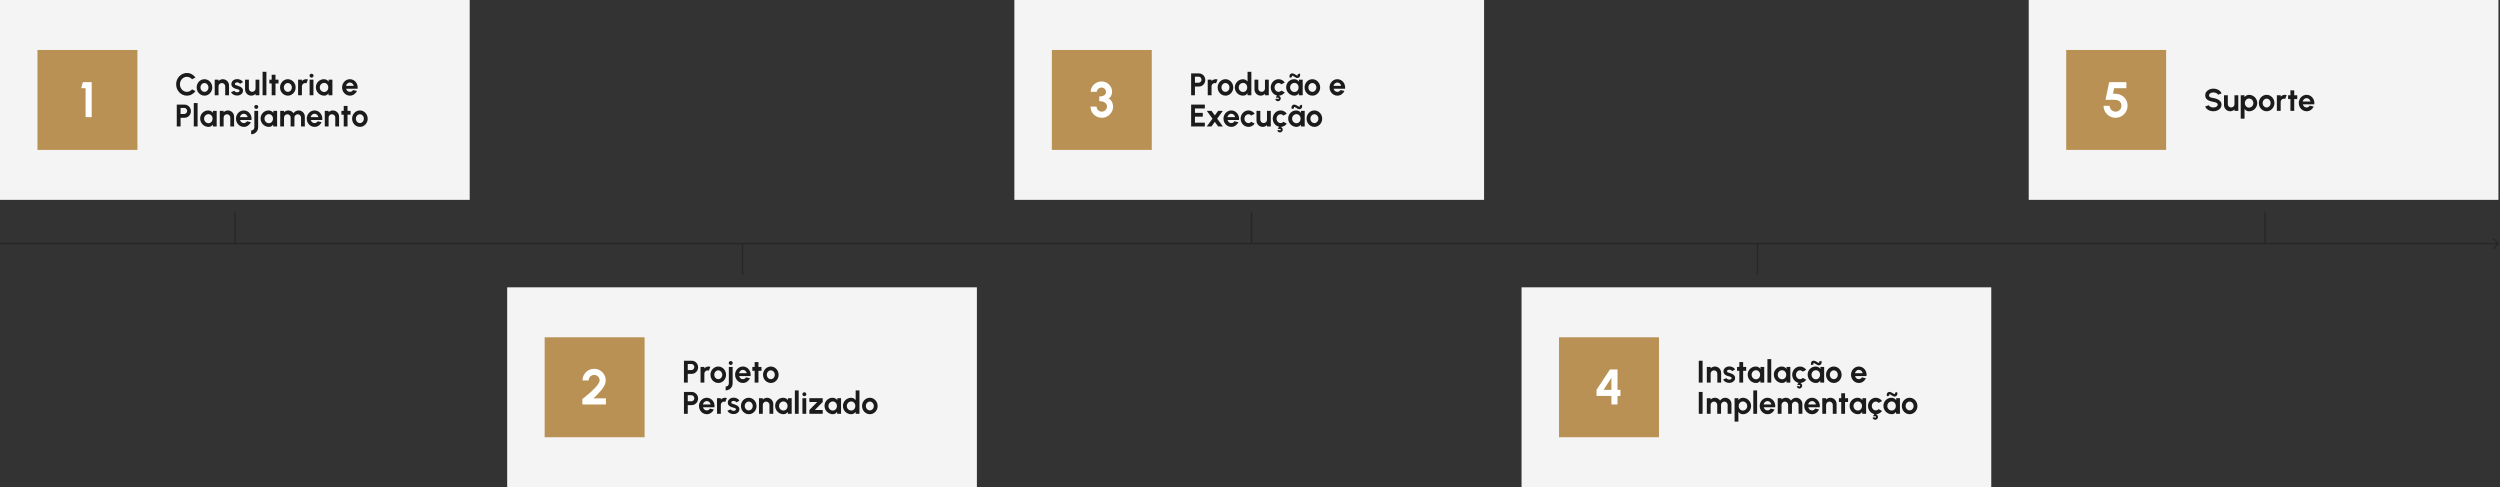
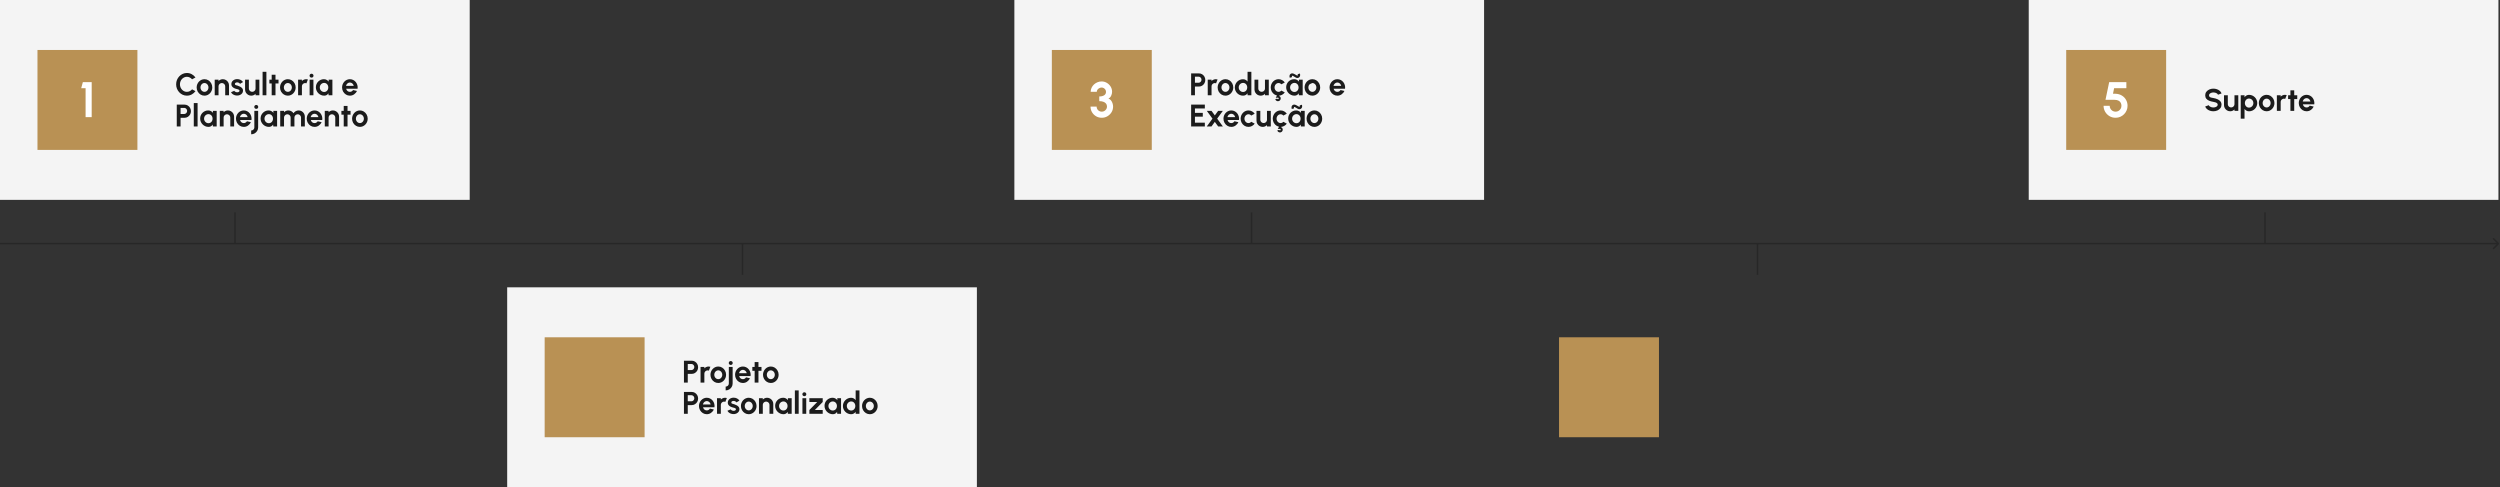
<svg xmlns="http://www.w3.org/2000/svg" width="1601" height="312" viewBox="0 0 1601 312" fill="none">
  <rect x="0" y="0" width="1601" height="312" fill="#333333" stroke="none" />
  <g clip-path="url(#clip0_114_2176)">
    <rect width="300.8" height="128" fill="#F4F4F4" />
    <rect width="64" height="64" transform="translate(24 32)" fill="#B99154" />
    <path d="M54.815 75V56.504H51.999L53.055 52.6H58.719V75H54.815Z" fill="white" />
    <path d="M119.68 61.26C118.733 61.26 117.843 61.073 117.01 60.7C116.177 60.32 115.443 59.797 114.81 59.13C114.183 58.463 113.69 57.693 113.33 56.82C112.977 55.94 112.8 55 112.8 54C112.8 52.993 112.977 52.053 113.33 51.18C113.69 50.3 114.183 49.53 114.81 48.87C115.443 48.203 116.177 47.683 117.01 47.31C117.843 46.93 118.733 46.74 119.68 46.74C120.813 46.74 121.857 47.003 122.81 47.53C123.763 48.05 124.553 48.747 125.18 49.62L123 50.79C122.607 50.303 122.117 49.913 121.53 49.62C120.95 49.327 120.333 49.18 119.68 49.18C119.067 49.18 118.49 49.307 117.95 49.56C117.41 49.807 116.937 50.153 116.53 50.6C116.123 51.04 115.807 51.553 115.58 52.14C115.353 52.72 115.24 53.34 115.24 54C115.24 54.667 115.353 55.29 115.58 55.87C115.813 56.45 116.133 56.963 116.54 57.41C116.947 57.85 117.417 58.197 117.95 58.45C118.49 58.697 119.067 58.82 119.68 58.82C120.347 58.82 120.967 58.673 121.54 58.38C122.12 58.08 122.607 57.687 123 57.2L125.18 58.38C124.553 59.247 123.763 59.943 122.81 60.47C121.857 60.997 120.813 61.26 119.68 61.26ZM130.94 61.26C130.02 61.26 129.18 61.023 128.42 60.55C127.667 60.077 127.063 59.443 126.61 58.65C126.163 57.85 125.94 56.967 125.94 56C125.94 55.267 126.07 54.583 126.33 53.95C126.59 53.31 126.947 52.75 127.4 52.27C127.86 51.783 128.393 51.403 129 51.13C129.607 50.857 130.253 50.72 130.94 50.72C131.86 50.72 132.697 50.957 133.45 51.43C134.21 51.903 134.813 52.54 135.26 53.34C135.713 54.14 135.94 55.027 135.94 56C135.94 56.727 135.81 57.407 135.55 58.04C135.29 58.673 134.93 59.233 134.47 59.72C134.017 60.2 133.487 60.577 132.88 60.85C132.28 61.123 131.633 61.26 130.94 61.26ZM130.94 58.82C131.427 58.82 131.863 58.69 132.25 58.43C132.637 58.17 132.94 57.827 133.16 57.4C133.387 56.973 133.5 56.507 133.5 56C133.5 55.48 133.383 55.007 133.15 54.58C132.923 54.147 132.613 53.803 132.22 53.55C131.833 53.29 131.407 53.16 130.94 53.16C130.46 53.16 130.027 53.29 129.64 53.55C129.253 53.81 128.947 54.157 128.72 54.59C128.493 55.023 128.38 55.493 128.38 56C128.38 56.527 128.497 57.003 128.73 57.43C128.963 57.857 129.273 58.197 129.66 58.45C130.053 58.697 130.48 58.82 130.94 58.82ZM146.657 54.68V61H144.217V55.32C144.217 54.927 144.12 54.57 143.927 54.25C143.734 53.923 143.474 53.667 143.147 53.48C142.827 53.287 142.47 53.19 142.077 53.19C141.684 53.19 141.324 53.287 140.997 53.48C140.677 53.667 140.42 53.923 140.227 54.25C140.04 54.57 139.947 54.927 139.947 55.32V61H137.507L137.497 51H139.937L139.947 51.89C140.287 51.53 140.694 51.247 141.167 51.04C141.64 50.827 142.15 50.72 142.697 50.72C143.424 50.72 144.087 50.9 144.687 51.26C145.287 51.613 145.764 52.09 146.117 52.69C146.477 53.283 146.657 53.947 146.657 54.68ZM151.599 61.18C151.079 61.147 150.576 61.043 150.089 60.87C149.609 60.69 149.183 60.447 148.809 60.14C148.436 59.833 148.149 59.467 147.949 59.04L150.009 58.16C150.089 58.293 150.219 58.437 150.399 58.59C150.579 58.737 150.793 58.86 151.039 58.96C151.293 59.06 151.569 59.11 151.869 59.11C152.123 59.11 152.363 59.077 152.589 59.01C152.823 58.937 153.009 58.827 153.149 58.68C153.296 58.533 153.369 58.343 153.369 58.11C153.369 57.863 153.283 57.673 153.109 57.54C152.943 57.4 152.729 57.297 152.469 57.23C152.216 57.157 151.969 57.09 151.729 57.03C151.096 56.903 150.506 56.707 149.959 56.44C149.419 56.173 148.983 55.83 148.649 55.41C148.323 54.983 148.159 54.47 148.159 53.87C148.159 53.21 148.333 52.64 148.679 52.16C149.033 51.68 149.489 51.31 150.049 51.05C150.616 50.79 151.226 50.66 151.879 50.66C152.673 50.66 153.399 50.827 154.059 51.16C154.726 51.487 155.253 51.95 155.639 52.55L153.709 53.69C153.616 53.53 153.486 53.383 153.319 53.25C153.153 53.11 152.963 52.997 152.749 52.91C152.536 52.817 152.313 52.763 152.079 52.75C151.779 52.737 151.506 52.763 151.259 52.83C151.013 52.897 150.813 53.01 150.659 53.17C150.513 53.33 150.439 53.543 150.439 53.81C150.439 54.063 150.539 54.253 150.739 54.38C150.939 54.5 151.179 54.593 151.459 54.66C151.746 54.727 152.019 54.8 152.279 54.88C152.866 55.073 153.416 55.31 153.929 55.59C154.449 55.87 154.866 56.213 155.179 56.62C155.493 57.027 155.643 57.513 155.629 58.08C155.629 58.727 155.436 59.293 155.049 59.78C154.663 60.26 154.163 60.627 153.549 60.88C152.943 61.133 152.293 61.233 151.599 61.18ZM156.941 57.3V51H159.381V56.66C159.381 57.053 159.477 57.413 159.671 57.74C159.864 58.06 160.121 58.317 160.441 58.51C160.767 58.697 161.124 58.79 161.511 58.79C161.911 58.79 162.271 58.697 162.591 58.51C162.911 58.317 163.167 58.06 163.361 57.74C163.554 57.413 163.651 57.053 163.651 56.66V51H166.091L166.101 61H163.661L163.651 60.09C163.304 60.45 162.894 60.737 162.421 60.95C161.947 61.157 161.441 61.26 160.901 61.26C160.174 61.26 159.511 61.083 158.911 60.73C158.311 60.37 157.831 59.893 157.471 59.3C157.117 58.7 156.941 58.033 156.941 57.3ZM168.161 61V46H170.601V61H168.161ZM178.365 53.44H176.425V61H173.985V53.44H172.505V51H173.985V47.86H176.425V51H178.365V53.44ZM184.338 61.26C183.418 61.26 182.578 61.023 181.818 60.55C181.065 60.077 180.462 59.443 180.008 58.65C179.562 57.85 179.338 56.967 179.338 56C179.338 55.267 179.468 54.583 179.728 53.95C179.988 53.31 180.345 52.75 180.798 52.27C181.258 51.783 181.792 51.403 182.398 51.13C183.005 50.857 183.652 50.72 184.338 50.72C185.258 50.72 186.095 50.957 186.848 51.43C187.608 51.903 188.212 52.54 188.658 53.34C189.112 54.14 189.338 55.027 189.338 56C189.338 56.727 189.208 57.407 188.948 58.04C188.688 58.673 188.328 59.233 187.868 59.72C187.415 60.2 186.885 60.577 186.278 60.85C185.678 61.123 185.032 61.26 184.338 61.26ZM184.338 58.82C184.825 58.82 185.262 58.69 185.648 58.43C186.035 58.17 186.338 57.827 186.558 57.4C186.785 56.973 186.898 56.507 186.898 56C186.898 55.48 186.782 55.007 186.548 54.58C186.322 54.147 186.012 53.803 185.618 53.55C185.232 53.29 184.805 53.16 184.338 53.16C183.858 53.16 183.425 53.29 183.038 53.55C182.652 53.81 182.345 54.157 182.118 54.59C181.892 55.023 181.778 55.493 181.778 56C181.778 56.527 181.895 57.003 182.128 57.43C182.362 57.857 182.672 58.197 183.058 58.45C183.452 58.697 183.878 58.82 184.338 58.82ZM190.905 61L190.895 51H193.335L193.345 51.89C193.685 51.53 194.092 51.247 194.565 51.04C195.039 50.827 195.549 50.72 196.095 50.72C196.462 50.72 196.829 50.773 197.195 50.88L196.235 53.34C195.982 53.24 195.729 53.19 195.475 53.19C195.082 53.19 194.722 53.287 194.395 53.48C194.075 53.667 193.819 53.923 193.625 54.25C193.439 54.57 193.345 54.927 193.345 55.32V61H190.905ZM198.278 51H200.718V61H198.278V51ZM199.518 49.71C199.158 49.71 198.855 49.593 198.608 49.36C198.361 49.12 198.238 48.82 198.238 48.46C198.238 48.107 198.361 47.81 198.608 47.57C198.855 47.33 199.155 47.21 199.508 47.21C199.861 47.21 200.158 47.33 200.398 47.57C200.645 47.81 200.768 48.107 200.768 48.46C200.768 48.82 200.648 49.12 200.408 49.36C200.168 49.593 199.871 49.71 199.518 49.71ZM210.428 51H212.868V61H210.428L210.318 59.76C210.044 60.207 209.681 60.57 209.228 60.85C208.781 61.123 208.251 61.26 207.638 61.26C206.898 61.26 206.204 61.12 205.558 60.84C204.911 60.56 204.341 60.173 203.848 59.68C203.361 59.187 202.978 58.617 202.698 57.97C202.424 57.323 202.288 56.63 202.288 55.89C202.288 55.177 202.418 54.507 202.678 53.88C202.944 53.253 203.314 52.703 203.788 52.23C204.261 51.757 204.808 51.387 205.428 51.12C206.048 50.853 206.714 50.72 207.428 50.72C208.088 50.72 208.678 50.867 209.198 51.16C209.724 51.453 210.171 51.827 210.538 52.28L210.428 51ZM207.578 58.91C208.098 58.91 208.558 58.78 208.958 58.52C209.358 58.26 209.671 57.91 209.898 57.47C210.124 57.023 210.238 56.533 210.238 56C210.238 55.46 210.124 54.97 209.898 54.53C209.671 54.083 209.354 53.73 208.948 53.47C208.548 53.21 208.091 53.08 207.578 53.08C207.064 53.08 206.594 53.213 206.168 53.48C205.748 53.74 205.411 54.09 205.158 54.53C204.911 54.97 204.788 55.46 204.788 56C204.788 56.54 204.914 57.03 205.168 57.47C205.421 57.91 205.758 58.26 206.178 58.52C206.604 58.78 207.071 58.91 207.578 58.91ZM224.065 61.26C223.145 61.26 222.305 61.023 221.545 60.55C220.792 60.077 220.188 59.44 219.735 58.64C219.288 57.84 219.065 56.957 219.065 55.99C219.065 55.263 219.195 54.583 219.455 53.95C219.715 53.31 220.072 52.75 220.525 52.27C220.985 51.783 221.518 51.403 222.125 51.13C222.732 50.857 223.378 50.72 224.065 50.72C224.845 50.72 225.558 50.887 226.205 51.22C226.858 51.547 227.412 51.997 227.865 52.57C228.318 53.143 228.648 53.797 228.855 54.53C229.062 55.263 229.108 56.03 228.995 56.83H221.685C221.778 57.203 221.932 57.54 222.145 57.84C222.358 58.133 222.628 58.37 222.955 58.55C223.282 58.723 223.652 58.813 224.065 58.82C224.492 58.827 224.878 58.727 225.225 58.52C225.578 58.307 225.872 58.02 226.105 57.66L228.595 58.24C228.188 59.127 227.582 59.853 226.775 60.42C225.968 60.98 225.065 61.26 224.065 61.26ZM221.605 55H226.525C226.452 54.6 226.295 54.24 226.055 53.92C225.822 53.593 225.532 53.333 225.185 53.14C224.838 52.947 224.465 52.85 224.065 52.85C223.665 52.85 223.295 52.947 222.955 53.14C222.615 53.327 222.325 53.583 222.085 53.91C221.852 54.23 221.692 54.593 221.605 55ZM113.2 81V67H118.2C118.96 67 119.647 67.19 120.26 67.57C120.88 67.95 121.37 68.46 121.73 69.1C122.09 69.74 122.27 70.443 122.27 71.21C122.27 71.997 122.083 72.71 121.71 73.35C121.343 73.983 120.85 74.49 120.23 74.87C119.61 75.243 118.933 75.43 118.2 75.43H115.64V81H113.2ZM115.64 72.99H117.94C118.287 72.99 118.603 72.903 118.89 72.73C119.177 72.557 119.403 72.323 119.57 72.03C119.743 71.737 119.83 71.41 119.83 71.05C119.83 70.683 119.743 70.353 119.57 70.06C119.403 69.767 119.177 69.533 118.89 69.36C118.603 69.187 118.287 69.1 117.94 69.1H115.64V72.99ZM124.098 81V66H126.538V81H124.098ZM136.326 71H138.766V81H136.326L136.216 79.76C135.943 80.207 135.579 80.57 135.126 80.85C134.679 81.123 134.149 81.26 133.536 81.26C132.796 81.26 132.103 81.12 131.456 80.84C130.809 80.56 130.239 80.173 129.746 79.68C129.259 79.187 128.876 78.617 128.596 77.97C128.323 77.323 128.186 76.63 128.186 75.89C128.186 75.177 128.316 74.507 128.576 73.88C128.843 73.253 129.213 72.703 129.686 72.23C130.159 71.757 130.706 71.387 131.326 71.12C131.946 70.853 132.613 70.72 133.326 70.72C133.986 70.72 134.576 70.867 135.096 71.16C135.623 71.453 136.069 71.827 136.436 72.28L136.326 71ZM133.476 78.91C133.996 78.91 134.456 78.78 134.856 78.52C135.256 78.26 135.569 77.91 135.796 77.47C136.023 77.023 136.136 76.533 136.136 76C136.136 75.46 136.023 74.97 135.796 74.53C135.569 74.083 135.253 73.73 134.846 73.47C134.446 73.21 133.989 73.08 133.476 73.08C132.963 73.08 132.493 73.213 132.066 73.48C131.646 73.74 131.309 74.09 131.056 74.53C130.809 74.97 130.686 75.46 130.686 76C130.686 76.54 130.813 77.03 131.066 77.47C131.319 77.91 131.656 78.26 132.076 78.52C132.503 78.78 132.969 78.91 133.476 78.91ZM149.919 74.68V81H147.479V75.32C147.479 74.927 147.382 74.57 147.189 74.25C146.995 73.923 146.735 73.667 146.409 73.48C146.089 73.287 145.732 73.19 145.339 73.19C144.945 73.19 144.585 73.287 144.259 73.48C143.939 73.667 143.682 73.923 143.489 74.25C143.302 74.57 143.209 74.927 143.209 75.32V81H140.769L140.759 71H143.199L143.209 71.89C143.549 71.53 143.955 71.247 144.429 71.04C144.902 70.827 145.412 70.72 145.959 70.72C146.685 70.72 147.349 70.9 147.949 71.26C148.549 71.613 149.025 72.09 149.379 72.69C149.739 73.283 149.919 73.947 149.919 74.68ZM156.116 81.26C155.196 81.26 154.356 81.023 153.596 80.55C152.842 80.077 152.239 79.44 151.786 78.64C151.339 77.84 151.116 76.957 151.116 75.99C151.116 75.263 151.246 74.583 151.506 73.95C151.766 73.31 152.122 72.75 152.576 72.27C153.036 71.783 153.569 71.403 154.176 71.13C154.782 70.857 155.429 70.72 156.116 70.72C156.896 70.72 157.609 70.887 158.256 71.22C158.909 71.547 159.462 71.997 159.916 72.57C160.369 73.143 160.699 73.797 160.906 74.53C161.112 75.263 161.159 76.03 161.046 76.83H153.736C153.829 77.203 153.982 77.54 154.196 77.84C154.409 78.133 154.679 78.37 155.006 78.55C155.332 78.723 155.702 78.813 156.116 78.82C156.542 78.827 156.929 78.727 157.276 78.52C157.629 78.307 157.922 78.02 158.156 77.66L160.646 78.24C160.239 79.127 159.632 79.853 158.826 80.42C158.019 80.98 157.116 81.26 156.116 81.26ZM153.656 75H158.576C158.502 74.6 158.346 74.24 158.106 73.92C157.872 73.593 157.582 73.333 157.236 73.14C156.889 72.947 156.516 72.85 156.116 72.85C155.716 72.85 155.346 72.947 155.006 73.14C154.666 73.327 154.376 73.583 154.136 73.91C153.902 74.23 153.742 74.593 153.656 75ZM160.848 86V83.56C161.228 83.56 161.572 83.47 161.878 83.29C162.185 83.117 162.428 82.877 162.608 82.57C162.788 82.27 162.878 81.933 162.878 81.56V71H165.318V81.56C165.318 82.373 165.118 83.117 164.718 83.79C164.325 84.463 163.788 85 163.108 85.4C162.435 85.8 161.682 86 160.848 86ZM164.118 69.71C163.758 69.71 163.455 69.593 163.208 69.36C162.962 69.12 162.838 68.82 162.838 68.46C162.838 68.107 162.962 67.81 163.208 67.57C163.455 67.33 163.755 67.21 164.108 67.21C164.462 67.21 164.758 67.33 164.998 67.57C165.245 67.81 165.368 68.107 165.368 68.46C165.368 68.82 165.248 69.12 165.008 69.36C164.768 69.593 164.472 69.71 164.118 69.71ZM175.017 71H177.457V81H175.017L174.907 79.76C174.634 80.207 174.271 80.57 173.817 80.85C173.371 81.123 172.841 81.26 172.227 81.26C171.487 81.26 170.794 81.12 170.147 80.84C169.501 80.56 168.931 80.173 168.437 79.68C167.951 79.187 167.567 78.617 167.287 77.97C167.014 77.323 166.877 76.63 166.877 75.89C166.877 75.177 167.007 74.507 167.267 73.88C167.534 73.253 167.904 72.703 168.377 72.23C168.851 71.757 169.397 71.387 170.017 71.12C170.637 70.853 171.304 70.72 172.017 70.72C172.677 70.72 173.267 70.867 173.787 71.16C174.314 71.453 174.761 71.827 175.127 72.28L175.017 71ZM172.167 78.91C172.687 78.91 173.147 78.78 173.547 78.52C173.947 78.26 174.261 77.91 174.487 77.47C174.714 77.023 174.827 76.533 174.827 76C174.827 75.46 174.714 74.97 174.487 74.53C174.261 74.083 173.944 73.73 173.537 73.47C173.137 73.21 172.681 73.08 172.167 73.08C171.654 73.08 171.184 73.213 170.757 73.48C170.337 73.74 170.001 74.09 169.747 74.53C169.501 74.97 169.377 75.46 169.377 76C169.377 76.54 169.504 77.03 169.757 77.47C170.011 77.91 170.347 78.26 170.767 78.52C171.194 78.78 171.661 78.91 172.167 78.91ZM179.45 81V71H181.89V71.89C182.23 71.53 182.637 71.247 183.11 71.04C183.583 70.827 184.093 70.72 184.64 70.72C185.333 70.72 185.97 70.883 186.55 71.21C187.137 71.537 187.603 71.973 187.95 72.52C188.303 71.973 188.77 71.537 189.35 71.21C189.93 70.883 190.567 70.72 191.26 70.72C191.993 70.72 192.657 70.9 193.25 71.26C193.85 71.613 194.327 72.09 194.68 72.69C195.04 73.283 195.22 73.947 195.22 74.68V81H192.78V75.33C192.78 74.943 192.683 74.59 192.49 74.27C192.303 73.943 192.05 73.683 191.73 73.49C191.417 73.29 191.063 73.19 190.67 73.19C190.277 73.19 189.92 73.287 189.6 73.48C189.287 73.667 189.033 73.92 188.84 74.24C188.647 74.56 188.55 74.923 188.55 75.33V81H186.11V75.33C186.11 74.923 186.017 74.56 185.83 74.24C185.643 73.92 185.39 73.667 185.07 73.48C184.75 73.287 184.393 73.19 184 73.19C183.613 73.19 183.26 73.29 182.94 73.49C182.62 73.683 182.363 73.943 182.17 74.27C181.983 74.59 181.89 74.943 181.89 75.33V81H179.45ZM201.428 81.26C200.508 81.26 199.668 81.023 198.908 80.55C198.155 80.077 197.551 79.44 197.098 78.64C196.651 77.84 196.428 76.957 196.428 75.99C196.428 75.263 196.558 74.583 196.818 73.95C197.078 73.31 197.435 72.75 197.888 72.27C198.348 71.783 198.881 71.403 199.488 71.13C200.095 70.857 200.741 70.72 201.428 70.72C202.208 70.72 202.921 70.887 203.568 71.22C204.221 71.547 204.775 71.997 205.228 72.57C205.681 73.143 206.011 73.797 206.218 74.53C206.425 75.263 206.471 76.03 206.358 76.83H199.048C199.141 77.203 199.295 77.54 199.508 77.84C199.721 78.133 199.991 78.37 200.318 78.55C200.645 78.723 201.015 78.813 201.428 78.82C201.855 78.827 202.241 78.727 202.588 78.52C202.941 78.307 203.235 78.02 203.468 77.66L205.958 78.24C205.551 79.127 204.945 79.853 204.138 80.42C203.331 80.98 202.428 81.26 201.428 81.26ZM198.968 75H203.888C203.815 74.6 203.658 74.24 203.418 73.92C203.185 73.593 202.895 73.333 202.548 73.14C202.201 72.947 201.828 72.85 201.428 72.85C201.028 72.85 200.658 72.947 200.318 73.14C199.978 73.327 199.688 73.583 199.448 73.91C199.215 74.23 199.055 74.593 198.968 75ZM217.145 74.68V81H214.705V75.32C214.705 74.927 214.608 74.57 214.415 74.25C214.222 73.923 213.962 73.667 213.635 73.48C213.315 73.287 212.958 73.19 212.565 73.19C212.172 73.19 211.812 73.287 211.485 73.48C211.165 73.667 210.908 73.923 210.715 74.25C210.528 74.57 210.435 74.927 210.435 75.32V81H207.995L207.985 71H210.425L210.435 71.89C210.775 71.53 211.182 71.247 211.655 71.04C212.128 70.827 212.638 70.72 213.185 70.72C213.912 70.72 214.575 70.9 215.175 71.26C215.775 71.613 216.252 72.09 216.605 72.69C216.965 73.283 217.145 73.947 217.145 74.68ZM224.498 73.44H222.558V81H220.118V73.44H218.638V71H220.118V67.86H222.558V71H224.498V73.44ZM230.471 81.26C229.551 81.26 228.711 81.023 227.951 80.55C227.198 80.077 226.594 79.443 226.141 78.65C225.694 77.85 225.471 76.967 225.471 76C225.471 75.267 225.601 74.583 225.861 73.95C226.121 73.31 226.478 72.75 226.931 72.27C227.391 71.783 227.924 71.403 228.531 71.13C229.138 70.857 229.784 70.72 230.471 70.72C231.391 70.72 232.228 70.957 232.981 71.43C233.741 71.903 234.344 72.54 234.791 73.34C235.244 74.14 235.471 75.027 235.471 76C235.471 76.727 235.341 77.407 235.081 78.04C234.821 78.673 234.461 79.233 234.001 79.72C233.548 80.2 233.018 80.577 232.411 80.85C231.811 81.123 231.164 81.26 230.471 81.26ZM230.471 78.82C230.958 78.82 231.394 78.69 231.781 78.43C232.168 78.17 232.471 77.827 232.691 77.4C232.918 76.973 233.031 76.507 233.031 76C233.031 75.48 232.914 75.007 232.681 74.58C232.454 74.147 232.144 73.803 231.751 73.55C231.364 73.29 230.938 73.16 230.471 73.16C229.991 73.16 229.558 73.29 229.171 73.55C228.784 73.81 228.478 74.157 228.251 74.59C228.024 75.023 227.911 75.493 227.911 76C227.911 76.527 228.028 77.003 228.261 77.43C228.494 77.857 228.804 78.197 229.191 78.45C229.584 78.697 230.011 78.82 230.471 78.82Z" fill="#1B1B1B" />
    <rect width="300.8" height="128" transform="translate(649.6)" fill="#F4F4F4" />
    <rect width="64" height="64" transform="translate(673.6 32)" fill="#B99154" />
    <path d="M705.589 75.416C704.234 75.416 703.013 75.096 701.925 74.456C700.837 73.816 699.973 72.957 699.333 71.88C698.693 70.792 698.373 69.587 698.373 68.264H702.277C702.277 68.861 702.415 69.405 702.693 69.896C702.981 70.387 703.375 70.781 703.877 71.08C704.378 71.368 704.949 71.512 705.589 71.512C706.175 71.512 706.719 71.368 707.221 71.08C707.733 70.781 708.143 70.387 708.453 69.896C708.762 69.405 708.917 68.861 708.917 68.264C708.917 67.485 708.709 66.84 708.293 66.328C707.877 65.805 707.295 65.416 706.549 65.16C705.813 64.904 704.954 64.776 703.973 64.776V61.768C705.295 61.768 706.341 61.517 707.109 61.016C707.887 60.515 708.277 59.779 708.277 58.808C708.277 58.307 708.149 57.848 707.893 57.432C707.637 57.016 707.295 56.685 706.869 56.44C706.453 56.184 705.994 56.056 705.493 56.056C704.981 56.056 704.485 56.184 704.005 56.44C703.525 56.685 703.13 57.016 702.821 57.432C702.522 57.848 702.373 58.307 702.373 58.808H698.469C698.469 57.891 698.655 57.032 699.029 56.232C699.402 55.421 699.914 54.712 700.565 54.104C701.226 53.496 701.973 53.021 702.805 52.68C703.647 52.328 704.527 52.152 705.445 52.152C706.65 52.152 707.765 52.451 708.789 53.048C709.813 53.645 710.634 54.445 711.253 55.448C711.871 56.451 712.181 57.571 712.181 58.808C712.181 59.672 711.978 60.52 711.573 61.352C711.167 62.184 710.591 62.771 709.845 63.112C710.495 63.347 711.039 63.741 711.477 64.296C711.914 64.84 712.245 65.464 712.469 66.168C712.703 66.861 712.821 67.56 712.821 68.264C712.821 69.576 712.49 70.776 711.829 71.864C711.167 72.941 710.287 73.805 709.189 74.456C708.101 75.096 706.901 75.416 705.589 75.416Z" fill="white" />
-     <path d="M762.8 61V47H767.8C768.56 47 769.247 47.19 769.86 47.57C770.48 47.95 770.97 48.46 771.33 49.1C771.69 49.74 771.87 50.443 771.87 51.21C771.87 51.997 771.683 52.71 771.31 53.35C770.943 53.983 770.45 54.49 769.83 54.87C769.21 55.243 768.533 55.43 767.8 55.43H765.24V61H762.8ZM765.24 52.99H767.54C767.887 52.99 768.203 52.903 768.49 52.73C768.777 52.557 769.003 52.323 769.17 52.03C769.343 51.737 769.43 51.41 769.43 51.05C769.43 50.683 769.343 50.353 769.17 50.06C769.003 49.767 768.777 49.533 768.49 49.36C768.203 49.187 767.887 49.1 767.54 49.1H765.24V52.99ZM773.435 61L773.425 51H775.865L775.875 51.89C776.215 51.53 776.622 51.247 777.095 51.04C777.568 50.827 778.078 50.72 778.625 50.72C778.992 50.72 779.358 50.773 779.725 50.88L778.765 53.34C778.512 53.24 778.258 53.19 778.005 53.19C777.612 53.19 777.252 53.287 776.925 53.48C776.605 53.667 776.348 53.923 776.155 54.25C775.968 54.57 775.875 54.927 775.875 55.32V61H773.435ZM784.778 61.26C783.858 61.26 783.018 61.023 782.258 60.55C781.505 60.077 780.902 59.443 780.448 58.65C780.002 57.85 779.778 56.967 779.778 56C779.778 55.267 779.908 54.583 780.168 53.95C780.428 53.31 780.785 52.75 781.238 52.27C781.698 51.783 782.232 51.403 782.838 51.13C783.445 50.857 784.092 50.72 784.778 50.72C785.698 50.72 786.535 50.957 787.288 51.43C788.048 51.903 788.652 52.54 789.098 53.34C789.552 54.14 789.778 55.027 789.778 56C789.778 56.727 789.648 57.407 789.388 58.04C789.128 58.673 788.768 59.233 788.308 59.72C787.855 60.2 787.325 60.577 786.718 60.85C786.118 61.123 785.472 61.26 784.778 61.26ZM784.778 58.82C785.265 58.82 785.702 58.69 786.088 58.43C786.475 58.17 786.778 57.827 786.998 57.4C787.225 56.973 787.338 56.507 787.338 56C787.338 55.48 787.222 55.007 786.988 54.58C786.762 54.147 786.452 53.803 786.058 53.55C785.672 53.29 785.245 53.16 784.778 53.16C784.298 53.16 783.865 53.29 783.478 53.55C783.092 53.81 782.785 54.157 782.558 54.59C782.332 55.023 782.218 55.493 782.218 56C782.218 56.527 782.335 57.003 782.568 57.43C782.802 57.857 783.112 58.197 783.498 58.45C783.892 58.697 784.318 58.82 784.778 58.82ZM798.934 46H801.374V61H798.934V59.75C798.614 60.197 798.211 60.56 797.724 60.84C797.238 61.12 796.674 61.26 796.034 61.26C795.308 61.26 794.628 61.123 793.994 60.85C793.361 60.577 792.801 60.2 792.314 59.72C791.834 59.233 791.458 58.673 791.184 58.04C790.911 57.407 790.774 56.727 790.774 56C790.774 55.273 790.911 54.593 791.184 53.96C791.458 53.327 791.834 52.77 792.314 52.29C792.801 51.803 793.361 51.423 793.994 51.15C794.628 50.877 795.308 50.74 796.034 50.74C796.674 50.74 797.238 50.88 797.724 51.16C798.211 51.433 798.614 51.797 798.934 52.25V46ZM796.064 58.91C796.584 58.91 797.044 58.78 797.444 58.52C797.844 58.26 798.158 57.91 798.384 57.47C798.611 57.023 798.724 56.533 798.724 56C798.724 55.46 798.611 54.97 798.384 54.53C798.158 54.083 797.841 53.73 797.434 53.47C797.034 53.21 796.578 53.08 796.064 53.08C795.551 53.08 795.081 53.213 794.654 53.48C794.234 53.74 793.898 54.09 793.644 54.53C793.398 54.97 793.274 55.46 793.274 56C793.274 56.54 793.401 57.03 793.654 57.47C793.908 57.91 794.244 58.26 794.664 58.52C795.091 58.78 795.558 58.91 796.064 58.91ZM803.377 57.3V51H805.817V56.66C805.817 57.053 805.913 57.413 806.107 57.74C806.3 58.06 806.557 58.317 806.877 58.51C807.203 58.697 807.56 58.79 807.947 58.79C808.347 58.79 808.707 58.697 809.027 58.51C809.347 58.317 809.603 58.06 809.797 57.74C809.99 57.413 810.087 57.053 810.087 56.66V51H812.527L812.537 61H810.097L810.087 60.09C809.74 60.45 809.33 60.737 808.857 60.95C808.383 61.157 807.877 61.26 807.337 61.26C806.61 61.26 805.947 61.083 805.347 60.73C804.747 60.37 804.267 59.893 803.907 59.3C803.553 58.7 803.377 58.033 803.377 57.3ZM820.582 57.99L822.782 59.18C822.322 59.807 821.745 60.31 821.052 60.69C820.359 61.07 819.602 61.26 818.782 61.26C817.862 61.26 817.022 61.023 816.262 60.55C815.509 60.077 814.905 59.443 814.452 58.65C814.005 57.85 813.782 56.967 813.782 56C813.782 55.267 813.912 54.583 814.172 53.95C814.432 53.31 814.789 52.75 815.242 52.27C815.702 51.783 816.235 51.403 816.842 51.13C817.449 50.857 818.095 50.72 818.782 50.72C819.602 50.72 820.359 50.91 821.052 51.29C821.745 51.67 822.322 52.18 822.782 52.82L820.582 54C820.349 53.733 820.072 53.527 819.752 53.38C819.439 53.233 819.115 53.16 818.782 53.16C818.302 53.16 817.869 53.293 817.482 53.56C817.095 53.82 816.789 54.167 816.562 54.6C816.335 55.027 816.222 55.493 816.222 56C816.222 56.5 816.335 56.967 816.562 57.4C816.789 57.827 817.095 58.17 817.482 58.43C817.869 58.69 818.302 58.82 818.782 58.82C819.129 58.82 819.459 58.747 819.772 58.6C820.085 58.447 820.355 58.243 820.582 57.99ZM818.852 64.76C818.379 64.887 817.929 64.827 817.502 64.58C817.075 64.333 816.799 63.973 816.672 63.5L817.912 63.17C817.945 63.297 818.022 63.393 818.142 63.46C818.262 63.527 818.389 63.543 818.522 63.51C818.655 63.477 818.755 63.4 818.822 63.28C818.895 63.167 818.912 63.04 818.872 62.9C818.839 62.767 818.765 62.67 818.652 62.61C818.539 62.557 818.409 62.537 818.262 62.55L816.982 62.6L818.392 60.12L819.512 60.78L819.132 61.43C819.372 61.523 819.579 61.67 819.752 61.87C819.932 62.07 820.055 62.307 820.122 62.58C820.249 63.053 820.189 63.503 819.942 63.93C819.695 64.357 819.332 64.633 818.852 64.76ZM831.805 51H834.245V61H831.805L831.695 59.76C831.422 60.207 831.058 60.57 830.605 60.85C830.158 61.123 829.628 61.26 829.015 61.26C828.275 61.26 827.582 61.12 826.935 60.84C826.288 60.56 825.718 60.173 825.225 59.68C824.738 59.187 824.355 58.617 824.075 57.97C823.802 57.323 823.665 56.63 823.665 55.89C823.665 55.177 823.795 54.507 824.055 53.88C824.322 53.253 824.692 52.703 825.165 52.23C825.638 51.757 826.185 51.387 826.805 51.12C827.425 50.853 828.092 50.72 828.805 50.72C829.465 50.72 830.055 50.867 830.575 51.16C831.102 51.453 831.548 51.827 831.915 52.28L831.805 51ZM828.955 58.91C829.475 58.91 829.935 58.78 830.335 58.52C830.735 58.26 831.048 57.91 831.275 57.47C831.502 57.023 831.615 56.533 831.615 56C831.615 55.46 831.502 54.97 831.275 54.53C831.048 54.083 830.732 53.73 830.325 53.47C829.925 53.21 829.468 53.08 828.955 53.08C828.442 53.08 827.972 53.213 827.545 53.48C827.125 53.74 826.788 54.09 826.535 54.53C826.288 54.97 826.165 55.46 826.165 56C826.165 56.54 826.292 57.03 826.545 57.47C826.798 57.91 827.135 58.26 827.555 58.52C827.982 58.78 828.448 58.91 828.955 58.91ZM830.755 49.95C830.508 49.95 830.215 49.863 829.875 49.69C829.542 49.517 829.205 49.323 828.865 49.11C828.532 48.897 828.238 48.727 827.985 48.6C827.738 48.467 827.572 48.447 827.485 48.54C827.398 48.627 827.345 48.74 827.325 48.88C827.305 49.013 827.328 49.19 827.395 49.41L825.965 49.8C825.785 49.28 825.738 48.807 825.825 48.38C825.918 47.953 826.118 47.613 826.425 47.36C826.738 47.1 827.142 46.97 827.635 46.97C827.882 46.97 828.162 47.043 828.475 47.19C828.795 47.33 829.115 47.497 829.435 47.69C829.755 47.877 830.038 48.043 830.285 48.19C830.532 48.33 830.708 48.4 830.815 48.4C830.948 48.4 831.035 48.353 831.075 48.26C831.115 48.167 831.125 48.053 831.105 47.92C831.085 47.787 831.052 47.66 831.005 47.54L832.455 47.07C832.635 47.617 832.672 48.107 832.565 48.54C832.465 48.973 832.255 49.317 831.935 49.57C831.622 49.823 831.228 49.95 830.755 49.95ZM840.442 61.26C839.522 61.26 838.682 61.023 837.922 60.55C837.169 60.077 836.566 59.443 836.112 58.65C835.666 57.85 835.442 56.967 835.442 56C835.442 55.267 835.572 54.583 835.832 53.95C836.092 53.31 836.449 52.75 836.902 52.27C837.362 51.783 837.896 51.403 838.502 51.13C839.109 50.857 839.756 50.72 840.442 50.72C841.362 50.72 842.199 50.957 842.952 51.43C843.712 51.903 844.316 52.54 844.762 53.34C845.216 54.14 845.442 55.027 845.442 56C845.442 56.727 845.312 57.407 845.052 58.04C844.792 58.673 844.432 59.233 843.972 59.72C843.519 60.2 842.989 60.577 842.382 60.85C841.782 61.123 841.136 61.26 840.442 61.26ZM840.442 58.82C840.929 58.82 841.366 58.69 841.752 58.43C842.139 58.17 842.442 57.827 842.662 57.4C842.889 56.973 843.002 56.507 843.002 56C843.002 55.48 842.886 55.007 842.652 54.58C842.426 54.147 842.116 53.803 841.722 53.55C841.336 53.29 840.909 53.16 840.442 53.16C839.962 53.16 839.529 53.29 839.142 53.55C838.756 53.81 838.449 54.157 838.222 54.59C837.996 55.023 837.882 55.493 837.882 56C837.882 56.527 837.999 57.003 838.232 57.43C838.466 57.857 838.776 58.197 839.162 58.45C839.556 58.697 839.982 58.82 840.442 58.82ZM856.438 61.26C855.518 61.26 854.678 61.023 853.918 60.55C853.165 60.077 852.562 59.44 852.108 58.64C851.662 57.84 851.438 56.957 851.438 55.99C851.438 55.263 851.568 54.583 851.828 53.95C852.088 53.31 852.445 52.75 852.898 52.27C853.358 51.783 853.892 51.403 854.498 51.13C855.105 50.857 855.752 50.72 856.438 50.72C857.218 50.72 857.932 50.887 858.578 51.22C859.232 51.547 859.785 51.997 860.238 52.57C860.692 53.143 861.022 53.797 861.228 54.53C861.435 55.263 861.482 56.03 861.368 56.83H854.058C854.152 57.203 854.305 57.54 854.518 57.84C854.732 58.133 855.002 58.37 855.328 58.55C855.655 58.723 856.025 58.813 856.438 58.82C856.865 58.827 857.252 58.727 857.598 58.52C857.952 58.307 858.245 58.02 858.478 57.66L860.968 58.24C860.562 59.127 859.955 59.853 859.148 60.42C858.342 60.98 857.438 61.26 856.438 61.26ZM853.978 55H858.898C858.825 54.6 858.668 54.24 858.428 53.92C858.195 53.593 857.905 53.333 857.558 53.14C857.212 52.947 856.838 52.85 856.438 52.85C856.038 52.85 855.668 52.947 855.328 53.14C854.988 53.327 854.698 53.583 854.458 53.91C854.225 54.23 854.065 54.593 853.978 55ZM762.8 81V67H771.58V69.44H765.24V72.28H770.27V74.72H765.24V78.56H771.58V81H762.8ZM772.81 81L776.47 75.98L772.84 70.99H775.85L777.97 73.9L780.1 70.99H783.11L779.48 75.98L783.14 81H780.13L777.97 78.04L775.82 81H772.81ZM788.509 81.26C787.589 81.26 786.749 81.023 785.989 80.55C785.235 80.077 784.632 79.44 784.179 78.64C783.732 77.84 783.509 76.957 783.509 75.99C783.509 75.263 783.639 74.583 783.899 73.95C784.159 73.31 784.515 72.75 784.969 72.27C785.429 71.783 785.962 71.403 786.569 71.13C787.175 70.857 787.822 70.72 788.509 70.72C789.289 70.72 790.002 70.887 790.649 71.22C791.302 71.547 791.855 71.997 792.309 72.57C792.762 73.143 793.092 73.797 793.299 74.53C793.505 75.263 793.552 76.03 793.439 76.83H786.129C786.222 77.203 786.375 77.54 786.589 77.84C786.802 78.133 787.072 78.37 787.399 78.55C787.725 78.723 788.095 78.813 788.509 78.82C788.935 78.827 789.322 78.727 789.669 78.52C790.022 78.307 790.315 78.02 790.549 77.66L793.039 78.24C792.632 79.127 792.025 79.853 791.219 80.42C790.412 80.98 789.509 81.26 788.509 81.26ZM786.049 75H790.969C790.895 74.6 790.739 74.24 790.499 73.92C790.265 73.593 789.975 73.333 789.629 73.14C789.282 72.947 788.909 72.85 788.509 72.85C788.109 72.85 787.739 72.947 787.399 73.14C787.059 73.327 786.769 73.583 786.529 73.91C786.295 74.23 786.135 74.593 786.049 75ZM801.305 77.99L803.505 79.18C803.045 79.807 802.468 80.31 801.775 80.69C801.081 81.07 800.325 81.26 799.505 81.26C798.585 81.26 797.745 81.023 796.985 80.55C796.231 80.077 795.628 79.443 795.175 78.65C794.728 77.85 794.505 76.967 794.505 76C794.505 75.267 794.635 74.583 794.895 73.95C795.155 73.31 795.511 72.75 795.965 72.27C796.425 71.783 796.958 71.403 797.565 71.13C798.171 70.857 798.818 70.72 799.505 70.72C800.325 70.72 801.081 70.91 801.775 71.29C802.468 71.67 803.045 72.18 803.505 72.82L801.305 74C801.071 73.733 800.795 73.527 800.475 73.38C800.161 73.233 799.838 73.16 799.505 73.16C799.025 73.16 798.591 73.293 798.205 73.56C797.818 73.82 797.511 74.167 797.285 74.6C797.058 75.027 796.945 75.493 796.945 76C796.945 76.5 797.058 76.967 797.285 77.4C797.511 77.827 797.818 78.17 798.205 78.43C798.591 78.69 799.025 78.82 799.505 78.82C799.851 78.82 800.181 78.747 800.495 78.6C800.808 78.447 801.078 78.243 801.305 77.99ZM804.666 77.3V71H807.106V76.66C807.106 77.053 807.202 77.413 807.396 77.74C807.589 78.06 807.846 78.317 808.166 78.51C808.492 78.697 808.849 78.79 809.236 78.79C809.636 78.79 809.996 78.697 810.316 78.51C810.636 78.317 810.892 78.06 811.086 77.74C811.279 77.413 811.376 77.053 811.376 76.66V71H813.816L813.826 81H811.386L811.376 80.09C811.029 80.45 810.619 80.737 810.146 80.95C809.672 81.157 809.166 81.26 808.626 81.26C807.899 81.26 807.236 81.083 806.636 80.73C806.036 80.37 805.556 79.893 805.196 79.3C804.842 78.7 804.666 78.033 804.666 77.3ZM821.871 77.99L824.071 79.18C823.611 79.807 823.035 80.31 822.341 80.69C821.648 81.07 820.891 81.26 820.071 81.26C819.151 81.26 818.311 81.023 817.551 80.55C816.798 80.077 816.195 79.443 815.741 78.65C815.295 77.85 815.071 76.967 815.071 76C815.071 75.267 815.201 74.583 815.461 73.95C815.721 73.31 816.078 72.75 816.531 72.27C816.991 71.783 817.525 71.403 818.131 71.13C818.738 70.857 819.385 70.72 820.071 70.72C820.891 70.72 821.648 70.91 822.341 71.29C823.035 71.67 823.611 72.18 824.071 72.82L821.871 74C821.638 73.733 821.361 73.527 821.041 73.38C820.728 73.233 820.405 73.16 820.071 73.16C819.591 73.16 819.158 73.293 818.771 73.56C818.385 73.82 818.078 74.167 817.851 74.6C817.625 75.027 817.511 75.493 817.511 76C817.511 76.5 817.625 76.967 817.851 77.4C818.078 77.827 818.385 78.17 818.771 78.43C819.158 78.69 819.591 78.82 820.071 78.82C820.418 78.82 820.748 78.747 821.061 78.6C821.375 78.447 821.645 78.243 821.871 77.99ZM820.141 84.76C819.668 84.887 819.218 84.827 818.791 84.58C818.365 84.333 818.088 83.973 817.961 83.5L819.201 83.17C819.235 83.297 819.311 83.393 819.431 83.46C819.551 83.527 819.678 83.543 819.811 83.51C819.945 83.477 820.045 83.4 820.111 83.28C820.185 83.167 820.201 83.04 820.161 82.9C820.128 82.767 820.055 82.67 819.941 82.61C819.828 82.557 819.698 82.537 819.551 82.55L818.271 82.6L819.681 80.12L820.801 80.78L820.421 81.43C820.661 81.523 820.868 81.67 821.041 81.87C821.221 82.07 821.345 82.307 821.411 82.58C821.538 83.053 821.478 83.503 821.231 83.93C820.985 84.357 820.621 84.633 820.141 84.76ZM833.094 71H835.534V81H833.094L832.984 79.76C832.711 80.207 832.347 80.57 831.894 80.85C831.447 81.123 830.917 81.26 830.304 81.26C829.564 81.26 828.871 81.12 828.224 80.84C827.577 80.56 827.007 80.173 826.514 79.68C826.027 79.187 825.644 78.617 825.364 77.97C825.091 77.323 824.954 76.63 824.954 75.89C824.954 75.177 825.084 74.507 825.344 73.88C825.611 73.253 825.981 72.703 826.454 72.23C826.927 71.757 827.474 71.387 828.094 71.12C828.714 70.853 829.381 70.72 830.094 70.72C830.754 70.72 831.344 70.867 831.864 71.16C832.391 71.453 832.837 71.827 833.204 72.28L833.094 71ZM830.244 78.91C830.764 78.91 831.224 78.78 831.624 78.52C832.024 78.26 832.337 77.91 832.564 77.47C832.791 77.023 832.904 76.533 832.904 76C832.904 75.46 832.791 74.97 832.564 74.53C832.337 74.083 832.021 73.73 831.614 73.47C831.214 73.21 830.757 73.08 830.244 73.08C829.731 73.08 829.261 73.213 828.834 73.48C828.414 73.74 828.077 74.09 827.824 74.53C827.577 74.97 827.454 75.46 827.454 76C827.454 76.54 827.581 77.03 827.834 77.47C828.087 77.91 828.424 78.26 828.844 78.52C829.271 78.78 829.737 78.91 830.244 78.91ZM832.044 69.95C831.797 69.95 831.504 69.863 831.164 69.69C830.831 69.517 830.494 69.323 830.154 69.11C829.821 68.897 829.527 68.727 829.274 68.6C829.027 68.467 828.861 68.447 828.774 68.54C828.687 68.627 828.634 68.74 828.614 68.88C828.594 69.013 828.617 69.19 828.684 69.41L827.254 69.8C827.074 69.28 827.027 68.807 827.114 68.38C827.207 67.953 827.407 67.613 827.714 67.36C828.027 67.1 828.431 66.97 828.924 66.97C829.171 66.97 829.451 67.043 829.764 67.19C830.084 67.33 830.404 67.497 830.724 67.69C831.044 67.877 831.327 68.043 831.574 68.19C831.821 68.33 831.997 68.4 832.104 68.4C832.237 68.4 832.324 68.353 832.364 68.26C832.404 68.167 832.414 68.053 832.394 67.92C832.374 67.787 832.341 67.66 832.294 67.54L833.744 67.07C833.924 67.617 833.961 68.107 833.854 68.54C833.754 68.973 833.544 69.317 833.224 69.57C832.911 69.823 832.517 69.95 832.044 69.95ZM841.731 81.26C840.811 81.26 839.971 81.023 839.211 80.55C838.458 80.077 837.855 79.443 837.401 78.65C836.955 77.85 836.731 76.967 836.731 76C836.731 75.267 836.861 74.583 837.121 73.95C837.381 73.31 837.738 72.75 838.191 72.27C838.651 71.783 839.185 71.403 839.791 71.13C840.398 70.857 841.045 70.72 841.731 70.72C842.651 70.72 843.488 70.957 844.241 71.43C845.001 71.903 845.605 72.54 846.051 73.34C846.505 74.14 846.731 75.027 846.731 76C846.731 76.727 846.601 77.407 846.341 78.04C846.081 78.673 845.721 79.233 845.261 79.72C844.808 80.2 844.278 80.577 843.671 80.85C843.071 81.123 842.425 81.26 841.731 81.26ZM841.731 78.82C842.218 78.82 842.655 78.69 843.041 78.43C843.428 78.17 843.731 77.827 843.951 77.4C844.178 76.973 844.291 76.507 844.291 76C844.291 75.48 844.175 75.007 843.941 74.58C843.715 74.147 843.405 73.803 843.011 73.55C842.625 73.29 842.198 73.16 841.731 73.16C841.251 73.16 840.818 73.29 840.431 73.55C840.045 73.81 839.738 74.157 839.511 74.59C839.285 75.023 839.171 75.493 839.171 76C839.171 76.527 839.288 77.003 839.521 77.43C839.755 77.857 840.065 78.197 840.451 78.45C840.845 78.697 841.271 78.82 841.731 78.82Z" fill="#1B1B1B" />
+     <path d="M762.8 61V47H767.8C768.56 47 769.247 47.19 769.86 47.57C770.48 47.95 770.97 48.46 771.33 49.1C771.69 49.74 771.87 50.443 771.87 51.21C771.87 51.997 771.683 52.71 771.31 53.35C770.943 53.983 770.45 54.49 769.83 54.87C769.21 55.243 768.533 55.43 767.8 55.43H765.24V61H762.8ZM765.24 52.99H767.54C767.887 52.99 768.203 52.903 768.49 52.73C768.777 52.557 769.003 52.323 769.17 52.03C769.343 51.737 769.43 51.41 769.43 51.05C769.43 50.683 769.343 50.353 769.17 50.06C769.003 49.767 768.777 49.533 768.49 49.36C768.203 49.187 767.887 49.1 767.54 49.1H765.24V52.99ZM773.435 61L773.425 51H775.865L775.875 51.89C776.215 51.53 776.622 51.247 777.095 51.04C777.568 50.827 778.078 50.72 778.625 50.72C778.992 50.72 779.358 50.773 779.725 50.88L778.765 53.34C778.512 53.24 778.258 53.19 778.005 53.19C777.612 53.19 777.252 53.287 776.925 53.48C776.605 53.667 776.348 53.923 776.155 54.25C775.968 54.57 775.875 54.927 775.875 55.32V61H773.435ZM784.778 61.26C783.858 61.26 783.018 61.023 782.258 60.55C781.505 60.077 780.902 59.443 780.448 58.65C780.002 57.85 779.778 56.967 779.778 56C779.778 55.267 779.908 54.583 780.168 53.95C780.428 53.31 780.785 52.75 781.238 52.27C781.698 51.783 782.232 51.403 782.838 51.13C783.445 50.857 784.092 50.72 784.778 50.72C785.698 50.72 786.535 50.957 787.288 51.43C788.048 51.903 788.652 52.54 789.098 53.34C789.552 54.14 789.778 55.027 789.778 56C789.778 56.727 789.648 57.407 789.388 58.04C789.128 58.673 788.768 59.233 788.308 59.72C787.855 60.2 787.325 60.577 786.718 60.85C786.118 61.123 785.472 61.26 784.778 61.26ZM784.778 58.82C785.265 58.82 785.702 58.69 786.088 58.43C786.475 58.17 786.778 57.827 786.998 57.4C787.225 56.973 787.338 56.507 787.338 56C787.338 55.48 787.222 55.007 786.988 54.58C786.762 54.147 786.452 53.803 786.058 53.55C785.672 53.29 785.245 53.16 784.778 53.16C784.298 53.16 783.865 53.29 783.478 53.55C783.092 53.81 782.785 54.157 782.558 54.59C782.332 55.023 782.218 55.493 782.218 56C782.218 56.527 782.335 57.003 782.568 57.43C782.802 57.857 783.112 58.197 783.498 58.45C783.892 58.697 784.318 58.82 784.778 58.82ZM798.934 46H801.374V61H798.934V59.75C798.614 60.197 798.211 60.56 797.724 60.84C797.238 61.12 796.674 61.26 796.034 61.26C795.308 61.26 794.628 61.123 793.994 60.85C793.361 60.577 792.801 60.2 792.314 59.72C791.834 59.233 791.458 58.673 791.184 58.04C790.911 57.407 790.774 56.727 790.774 56C790.774 55.273 790.911 54.593 791.184 53.96C791.458 53.327 791.834 52.77 792.314 52.29C792.801 51.803 793.361 51.423 793.994 51.15C794.628 50.877 795.308 50.74 796.034 50.74C796.674 50.74 797.238 50.88 797.724 51.16C798.211 51.433 798.614 51.797 798.934 52.25V46ZM796.064 58.91C796.584 58.91 797.044 58.78 797.444 58.52C797.844 58.26 798.158 57.91 798.384 57.47C798.611 57.023 798.724 56.533 798.724 56C798.724 55.46 798.611 54.97 798.384 54.53C798.158 54.083 797.841 53.73 797.434 53.47C797.034 53.21 796.578 53.08 796.064 53.08C795.551 53.08 795.081 53.213 794.654 53.48C794.234 53.74 793.898 54.09 793.644 54.53C793.398 54.97 793.274 55.46 793.274 56C793.274 56.54 793.401 57.03 793.654 57.47C793.908 57.91 794.244 58.26 794.664 58.52C795.091 58.78 795.558 58.91 796.064 58.91ZM803.377 57.3V51H805.817V56.66C805.817 57.053 805.913 57.413 806.107 57.74C806.3 58.06 806.557 58.317 806.877 58.51C807.203 58.697 807.56 58.79 807.947 58.79C808.347 58.79 808.707 58.697 809.027 58.51C809.347 58.317 809.603 58.06 809.797 57.74C809.99 57.413 810.087 57.053 810.087 56.66V51H812.527L812.537 61H810.097L810.087 60.09C809.74 60.45 809.33 60.737 808.857 60.95C808.383 61.157 807.877 61.26 807.337 61.26C806.61 61.26 805.947 61.083 805.347 60.73C804.747 60.37 804.267 59.893 803.907 59.3C803.553 58.7 803.377 58.033 803.377 57.3ZM820.582 57.99L822.782 59.18C822.322 59.807 821.745 60.31 821.052 60.69C820.359 61.07 819.602 61.26 818.782 61.26C817.862 61.26 817.022 61.023 816.262 60.55C815.509 60.077 814.905 59.443 814.452 58.65C814.005 57.85 813.782 56.967 813.782 56C813.782 55.267 813.912 54.583 814.172 53.95C814.432 53.31 814.789 52.75 815.242 52.27C815.702 51.783 816.235 51.403 816.842 51.13C817.449 50.857 818.095 50.72 818.782 50.72C819.602 50.72 820.359 50.91 821.052 51.29C821.745 51.67 822.322 52.18 822.782 52.82L820.582 54C820.349 53.733 820.072 53.527 819.752 53.38C819.439 53.233 819.115 53.16 818.782 53.16C818.302 53.16 817.869 53.293 817.482 53.56C817.095 53.82 816.789 54.167 816.562 54.6C816.335 55.027 816.222 55.493 816.222 56C816.222 56.5 816.335 56.967 816.562 57.4C816.789 57.827 817.095 58.17 817.482 58.43C817.869 58.69 818.302 58.82 818.782 58.82C819.129 58.82 819.459 58.747 819.772 58.6C820.085 58.447 820.355 58.243 820.582 57.99ZM818.852 64.76C818.379 64.887 817.929 64.827 817.502 64.58C817.075 64.333 816.799 63.973 816.672 63.5L817.912 63.17C817.945 63.297 818.022 63.393 818.142 63.46C818.262 63.527 818.389 63.543 818.522 63.51C818.655 63.477 818.755 63.4 818.822 63.28C818.895 63.167 818.912 63.04 818.872 62.9C818.839 62.767 818.765 62.67 818.652 62.61C818.539 62.557 818.409 62.537 818.262 62.55L816.982 62.6L818.392 60.12L819.512 60.78L819.132 61.43C819.372 61.523 819.579 61.67 819.752 61.87C819.932 62.07 820.055 62.307 820.122 62.58C820.249 63.053 820.189 63.503 819.942 63.93C819.695 64.357 819.332 64.633 818.852 64.76ZM831.805 51H834.245V61H831.805L831.695 59.76C831.422 60.207 831.058 60.57 830.605 60.85C830.158 61.123 829.628 61.26 829.015 61.26C828.275 61.26 827.582 61.12 826.935 60.84C826.288 60.56 825.718 60.173 825.225 59.68C824.738 59.187 824.355 58.617 824.075 57.97C823.802 57.323 823.665 56.63 823.665 55.89C823.665 55.177 823.795 54.507 824.055 53.88C824.322 53.253 824.692 52.703 825.165 52.23C825.638 51.757 826.185 51.387 826.805 51.12C827.425 50.853 828.092 50.72 828.805 50.72C829.465 50.72 830.055 50.867 830.575 51.16C831.102 51.453 831.548 51.827 831.915 52.28L831.805 51ZM828.955 58.91C829.475 58.91 829.935 58.78 830.335 58.52C830.735 58.26 831.048 57.91 831.275 57.47C831.502 57.023 831.615 56.533 831.615 56C831.615 55.46 831.502 54.97 831.275 54.53C831.048 54.083 830.732 53.73 830.325 53.47C829.925 53.21 829.468 53.08 828.955 53.08C828.442 53.08 827.972 53.213 827.545 53.48C827.125 53.74 826.788 54.09 826.535 54.53C826.288 54.97 826.165 55.46 826.165 56C826.165 56.54 826.292 57.03 826.545 57.47C826.798 57.91 827.135 58.26 827.555 58.52C827.982 58.78 828.448 58.91 828.955 58.91ZM830.755 49.95C830.508 49.95 830.215 49.863 829.875 49.69C829.542 49.517 829.205 49.323 828.865 49.11C828.532 48.897 828.238 48.727 827.985 48.6C827.738 48.467 827.572 48.447 827.485 48.54C827.398 48.627 827.345 48.74 827.325 48.88C827.305 49.013 827.328 49.19 827.395 49.41L825.965 49.8C825.785 49.28 825.738 48.807 825.825 48.38C825.918 47.953 826.118 47.613 826.425 47.36C826.738 47.1 827.142 46.97 827.635 46.97C827.882 46.97 828.162 47.043 828.475 47.19C828.795 47.33 829.115 47.497 829.435 47.69C829.755 47.877 830.038 48.043 830.285 48.19C830.532 48.33 830.708 48.4 830.815 48.4C830.948 48.4 831.035 48.353 831.075 48.26C831.115 48.167 831.125 48.053 831.105 47.92C831.085 47.787 831.052 47.66 831.005 47.54L832.455 47.07C832.635 47.617 832.672 48.107 832.565 48.54C832.465 48.973 832.255 49.317 831.935 49.57C831.622 49.823 831.228 49.95 830.755 49.95ZM840.442 61.26C839.522 61.26 838.682 61.023 837.922 60.55C837.169 60.077 836.566 59.443 836.112 58.65C835.666 57.85 835.442 56.967 835.442 56C835.442 55.267 835.572 54.583 835.832 53.95C836.092 53.31 836.449 52.75 836.902 52.27C837.362 51.783 837.896 51.403 838.502 51.13C839.109 50.857 839.756 50.72 840.442 50.72C841.362 50.72 842.199 50.957 842.952 51.43C843.712 51.903 844.316 52.54 844.762 53.34C845.216 54.14 845.442 55.027 845.442 56C845.442 56.727 845.312 57.407 845.052 58.04C844.792 58.673 844.432 59.233 843.972 59.72C843.519 60.2 842.989 60.577 842.382 60.85C841.782 61.123 841.136 61.26 840.442 61.26ZM840.442 58.82C840.929 58.82 841.366 58.69 841.752 58.43C842.139 58.17 842.442 57.827 842.662 57.4C842.889 56.973 843.002 56.507 843.002 56C843.002 55.48 842.886 55.007 842.652 54.58C842.426 54.147 842.116 53.803 841.722 53.55C841.336 53.29 840.909 53.16 840.442 53.16C838.756 53.81 838.449 54.157 838.222 54.59C837.996 55.023 837.882 55.493 837.882 56C837.882 56.527 837.999 57.003 838.232 57.43C838.466 57.857 838.776 58.197 839.162 58.45C839.556 58.697 839.982 58.82 840.442 58.82ZM856.438 61.26C855.518 61.26 854.678 61.023 853.918 60.55C853.165 60.077 852.562 59.44 852.108 58.64C851.662 57.84 851.438 56.957 851.438 55.99C851.438 55.263 851.568 54.583 851.828 53.95C852.088 53.31 852.445 52.75 852.898 52.27C853.358 51.783 853.892 51.403 854.498 51.13C855.105 50.857 855.752 50.72 856.438 50.72C857.218 50.72 857.932 50.887 858.578 51.22C859.232 51.547 859.785 51.997 860.238 52.57C860.692 53.143 861.022 53.797 861.228 54.53C861.435 55.263 861.482 56.03 861.368 56.83H854.058C854.152 57.203 854.305 57.54 854.518 57.84C854.732 58.133 855.002 58.37 855.328 58.55C855.655 58.723 856.025 58.813 856.438 58.82C856.865 58.827 857.252 58.727 857.598 58.52C857.952 58.307 858.245 58.02 858.478 57.66L860.968 58.24C860.562 59.127 859.955 59.853 859.148 60.42C858.342 60.98 857.438 61.26 856.438 61.26ZM853.978 55H858.898C858.825 54.6 858.668 54.24 858.428 53.92C858.195 53.593 857.905 53.333 857.558 53.14C857.212 52.947 856.838 52.85 856.438 52.85C856.038 52.85 855.668 52.947 855.328 53.14C854.988 53.327 854.698 53.583 854.458 53.91C854.225 54.23 854.065 54.593 853.978 55ZM762.8 81V67H771.58V69.44H765.24V72.28H770.27V74.72H765.24V78.56H771.58V81H762.8ZM772.81 81L776.47 75.98L772.84 70.99H775.85L777.97 73.9L780.1 70.99H783.11L779.48 75.98L783.14 81H780.13L777.97 78.04L775.82 81H772.81ZM788.509 81.26C787.589 81.26 786.749 81.023 785.989 80.55C785.235 80.077 784.632 79.44 784.179 78.64C783.732 77.84 783.509 76.957 783.509 75.99C783.509 75.263 783.639 74.583 783.899 73.95C784.159 73.31 784.515 72.75 784.969 72.27C785.429 71.783 785.962 71.403 786.569 71.13C787.175 70.857 787.822 70.72 788.509 70.72C789.289 70.72 790.002 70.887 790.649 71.22C791.302 71.547 791.855 71.997 792.309 72.57C792.762 73.143 793.092 73.797 793.299 74.53C793.505 75.263 793.552 76.03 793.439 76.83H786.129C786.222 77.203 786.375 77.54 786.589 77.84C786.802 78.133 787.072 78.37 787.399 78.55C787.725 78.723 788.095 78.813 788.509 78.82C788.935 78.827 789.322 78.727 789.669 78.52C790.022 78.307 790.315 78.02 790.549 77.66L793.039 78.24C792.632 79.127 792.025 79.853 791.219 80.42C790.412 80.98 789.509 81.26 788.509 81.26ZM786.049 75H790.969C790.895 74.6 790.739 74.24 790.499 73.92C790.265 73.593 789.975 73.333 789.629 73.14C789.282 72.947 788.909 72.85 788.509 72.85C788.109 72.85 787.739 72.947 787.399 73.14C787.059 73.327 786.769 73.583 786.529 73.91C786.295 74.23 786.135 74.593 786.049 75ZM801.305 77.99L803.505 79.18C803.045 79.807 802.468 80.31 801.775 80.69C801.081 81.07 800.325 81.26 799.505 81.26C798.585 81.26 797.745 81.023 796.985 80.55C796.231 80.077 795.628 79.443 795.175 78.65C794.728 77.85 794.505 76.967 794.505 76C794.505 75.267 794.635 74.583 794.895 73.95C795.155 73.31 795.511 72.75 795.965 72.27C796.425 71.783 796.958 71.403 797.565 71.13C798.171 70.857 798.818 70.72 799.505 70.72C800.325 70.72 801.081 70.91 801.775 71.29C802.468 71.67 803.045 72.18 803.505 72.82L801.305 74C801.071 73.733 800.795 73.527 800.475 73.38C800.161 73.233 799.838 73.16 799.505 73.16C799.025 73.16 798.591 73.293 798.205 73.56C797.818 73.82 797.511 74.167 797.285 74.6C797.058 75.027 796.945 75.493 796.945 76C796.945 76.5 797.058 76.967 797.285 77.4C797.511 77.827 797.818 78.17 798.205 78.43C798.591 78.69 799.025 78.82 799.505 78.82C799.851 78.82 800.181 78.747 800.495 78.6C800.808 78.447 801.078 78.243 801.305 77.99ZM804.666 77.3V71H807.106V76.66C807.106 77.053 807.202 77.413 807.396 77.74C807.589 78.06 807.846 78.317 808.166 78.51C808.492 78.697 808.849 78.79 809.236 78.79C809.636 78.79 809.996 78.697 810.316 78.51C810.636 78.317 810.892 78.06 811.086 77.74C811.279 77.413 811.376 77.053 811.376 76.66V71H813.816L813.826 81H811.386L811.376 80.09C811.029 80.45 810.619 80.737 810.146 80.95C809.672 81.157 809.166 81.26 808.626 81.26C807.899 81.26 807.236 81.083 806.636 80.73C806.036 80.37 805.556 79.893 805.196 79.3C804.842 78.7 804.666 78.033 804.666 77.3ZM821.871 77.99L824.071 79.18C823.611 79.807 823.035 80.31 822.341 80.69C821.648 81.07 820.891 81.26 820.071 81.26C819.151 81.26 818.311 81.023 817.551 80.55C816.798 80.077 816.195 79.443 815.741 78.65C815.295 77.85 815.071 76.967 815.071 76C815.071 75.267 815.201 74.583 815.461 73.95C815.721 73.31 816.078 72.75 816.531 72.27C816.991 71.783 817.525 71.403 818.131 71.13C818.738 70.857 819.385 70.72 820.071 70.72C820.891 70.72 821.648 70.91 822.341 71.29C823.035 71.67 823.611 72.18 824.071 72.82L821.871 74C821.638 73.733 821.361 73.527 821.041 73.38C820.728 73.233 820.405 73.16 820.071 73.16C819.591 73.16 819.158 73.293 818.771 73.56C818.385 73.82 818.078 74.167 817.851 74.6C817.625 75.027 817.511 75.493 817.511 76C817.511 76.5 817.625 76.967 817.851 77.4C818.078 77.827 818.385 78.17 818.771 78.43C819.158 78.69 819.591 78.82 820.071 78.82C820.418 78.82 820.748 78.747 821.061 78.6C821.375 78.447 821.645 78.243 821.871 77.99ZM820.141 84.76C819.668 84.887 819.218 84.827 818.791 84.58C818.365 84.333 818.088 83.973 817.961 83.5L819.201 83.17C819.235 83.297 819.311 83.393 819.431 83.46C819.551 83.527 819.678 83.543 819.811 83.51C819.945 83.477 820.045 83.4 820.111 83.28C820.185 83.167 820.201 83.04 820.161 82.9C820.128 82.767 820.055 82.67 819.941 82.61C819.828 82.557 819.698 82.537 819.551 82.55L818.271 82.6L819.681 80.12L820.801 80.78L820.421 81.43C820.661 81.523 820.868 81.67 821.041 81.87C821.221 82.07 821.345 82.307 821.411 82.58C821.538 83.053 821.478 83.503 821.231 83.93C820.985 84.357 820.621 84.633 820.141 84.76ZM833.094 71H835.534V81H833.094L832.984 79.76C832.711 80.207 832.347 80.57 831.894 80.85C831.447 81.123 830.917 81.26 830.304 81.26C829.564 81.26 828.871 81.12 828.224 80.84C827.577 80.56 827.007 80.173 826.514 79.68C826.027 79.187 825.644 78.617 825.364 77.97C825.091 77.323 824.954 76.63 824.954 75.89C824.954 75.177 825.084 74.507 825.344 73.88C825.611 73.253 825.981 72.703 826.454 72.23C826.927 71.757 827.474 71.387 828.094 71.12C828.714 70.853 829.381 70.72 830.094 70.72C830.754 70.72 831.344 70.867 831.864 71.16C832.391 71.453 832.837 71.827 833.204 72.28L833.094 71ZM830.244 78.91C830.764 78.91 831.224 78.78 831.624 78.52C832.024 78.26 832.337 77.91 832.564 77.47C832.791 77.023 832.904 76.533 832.904 76C832.904 75.46 832.791 74.97 832.564 74.53C832.337 74.083 832.021 73.73 831.614 73.47C831.214 73.21 830.757 73.08 830.244 73.08C829.731 73.08 829.261 73.213 828.834 73.48C828.414 73.74 828.077 74.09 827.824 74.53C827.577 74.97 827.454 75.46 827.454 76C827.454 76.54 827.581 77.03 827.834 77.47C828.087 77.91 828.424 78.26 828.844 78.52C829.271 78.78 829.737 78.91 830.244 78.91ZM832.044 69.95C831.797 69.95 831.504 69.863 831.164 69.69C830.831 69.517 830.494 69.323 830.154 69.11C829.821 68.897 829.527 68.727 829.274 68.6C829.027 68.467 828.861 68.447 828.774 68.54C828.687 68.627 828.634 68.74 828.614 68.88C828.594 69.013 828.617 69.19 828.684 69.41L827.254 69.8C827.074 69.28 827.027 68.807 827.114 68.38C827.207 67.953 827.407 67.613 827.714 67.36C828.027 67.1 828.431 66.97 828.924 66.97C829.171 66.97 829.451 67.043 829.764 67.19C830.084 67.33 830.404 67.497 830.724 67.69C831.044 67.877 831.327 68.043 831.574 68.19C831.821 68.33 831.997 68.4 832.104 68.4C832.237 68.4 832.324 68.353 832.364 68.26C832.404 68.167 832.414 68.053 832.394 67.92C832.374 67.787 832.341 67.66 832.294 67.54L833.744 67.07C833.924 67.617 833.961 68.107 833.854 68.54C833.754 68.973 833.544 69.317 833.224 69.57C832.911 69.823 832.517 69.95 832.044 69.95ZM841.731 81.26C840.811 81.26 839.971 81.023 839.211 80.55C838.458 80.077 837.855 79.443 837.401 78.65C836.955 77.85 836.731 76.967 836.731 76C836.731 75.267 836.861 74.583 837.121 73.95C837.381 73.31 837.738 72.75 838.191 72.27C838.651 71.783 839.185 71.403 839.791 71.13C840.398 70.857 841.045 70.72 841.731 70.72C842.651 70.72 843.488 70.957 844.241 71.43C845.001 71.903 845.605 72.54 846.051 73.34C846.505 74.14 846.731 75.027 846.731 76C846.731 76.727 846.601 77.407 846.341 78.04C846.081 78.673 845.721 79.233 845.261 79.72C844.808 80.2 844.278 80.577 843.671 80.85C843.071 81.123 842.425 81.26 841.731 81.26ZM841.731 78.82C842.218 78.82 842.655 78.69 843.041 78.43C843.428 78.17 843.731 77.827 843.951 77.4C844.178 76.973 844.291 76.507 844.291 76C844.291 75.48 844.175 75.007 843.941 74.58C843.715 74.147 843.405 73.803 843.011 73.55C842.625 73.29 842.198 73.16 841.731 73.16C841.251 73.16 840.818 73.29 840.431 73.55C840.045 73.81 839.738 74.157 839.511 74.59C839.285 75.023 839.171 75.493 839.171 76C839.171 76.527 839.288 77.003 839.521 77.43C839.755 77.857 840.065 78.197 840.451 78.45C840.845 78.697 841.271 78.82 841.731 78.82Z" fill="#1B1B1B" />
    <rect width="300.8" height="128" transform="translate(1299.2)" fill="#F4F4F4" />
    <rect width="64" height="64" transform="translate(1323.2 32)" fill="#B99154" />
    <path d="M1354.81 75.416C1353.37 75.416 1352.07 75.069 1350.91 74.376C1349.75 73.672 1348.82 72.739 1348.14 71.576C1347.47 70.413 1347.13 69.139 1347.13 67.752H1351.04C1351.04 68.445 1351.21 69.08 1351.55 69.656C1351.89 70.221 1352.34 70.675 1352.91 71.016C1353.48 71.347 1354.12 71.512 1354.81 71.512C1355.51 71.512 1356.14 71.347 1356.7 71.016C1357.27 70.675 1357.72 70.221 1358.06 69.656C1358.4 69.08 1358.57 68.445 1358.57 67.752C1358.57 67.059 1358.42 66.424 1358.12 65.848C1357.84 65.261 1357.36 64.797 1356.7 64.456C1356.05 64.104 1355.19 63.928 1354.11 63.928H1348.35L1350.72 52.6H1361.72V56.504H1353.88L1353.16 60.024L1354.75 60.04C1356.26 60.093 1357.6 60.461 1358.76 61.144C1359.93 61.827 1360.83 62.744 1361.48 63.896C1362.15 65.037 1362.48 66.323 1362.48 67.752C1362.48 68.797 1362.28 69.784 1361.88 70.712C1361.49 71.64 1360.94 72.456 1360.24 73.16C1359.53 73.864 1358.72 74.419 1357.79 74.824C1356.87 75.219 1355.88 75.416 1354.81 75.416Z" fill="white" />
    <path d="M1417.44 71.26C1416.67 71.26 1415.92 71.14 1415.21 70.9C1414.5 70.653 1413.88 70.303 1413.35 69.85C1412.82 69.39 1412.43 68.84 1412.2 68.2L1414.49 67.36C1414.58 67.627 1414.77 67.87 1415.06 68.09C1415.35 68.31 1415.7 68.487 1416.11 68.62C1416.52 68.753 1416.97 68.82 1417.44 68.82C1417.93 68.82 1418.38 68.747 1418.8 68.6C1419.23 68.447 1419.57 68.237 1419.83 67.97C1420.09 67.697 1420.22 67.38 1420.22 67.02C1420.22 66.653 1420.08 66.353 1419.81 66.12C1419.54 65.88 1419.19 65.69 1418.76 65.55C1418.33 65.41 1417.89 65.303 1417.44 65.23C1416.45 65.077 1415.56 64.84 1414.77 64.52C1413.98 64.2 1413.36 63.757 1412.9 63.19C1412.45 62.623 1412.22 61.89 1412.22 60.99C1412.22 60.143 1412.46 59.403 1412.95 58.77C1413.44 58.137 1414.08 57.643 1414.87 57.29C1415.66 56.937 1416.52 56.76 1417.44 56.76C1418.21 56.76 1418.95 56.88 1419.66 57.12C1420.37 57.36 1421 57.71 1421.53 58.17C1422.07 58.63 1422.46 59.183 1422.69 59.83L1420.39 60.66C1420.3 60.393 1420.11 60.15 1419.82 59.93C1419.53 59.71 1419.18 59.537 1418.77 59.41C1418.36 59.277 1417.91 59.21 1417.44 59.21C1416.97 59.203 1416.52 59.28 1416.09 59.44C1415.67 59.593 1415.33 59.803 1415.06 60.07C1414.79 60.337 1414.66 60.643 1414.66 60.99C1414.66 61.437 1414.78 61.773 1415.03 62C1415.28 62.227 1415.62 62.393 1416.04 62.5C1416.46 62.6 1416.93 62.693 1417.44 62.78C1418.37 62.927 1419.24 63.173 1420.03 63.52C1420.82 63.867 1421.46 64.33 1421.94 64.91C1422.42 65.483 1422.66 66.187 1422.66 67.02C1422.66 67.867 1422.42 68.61 1421.94 69.25C1421.46 69.883 1420.82 70.377 1420.03 70.73C1419.24 71.083 1418.37 71.26 1417.44 71.26ZM1424.25 67.3V61H1426.69V66.66C1426.69 67.053 1426.78 67.413 1426.98 67.74C1427.17 68.06 1427.43 68.317 1427.75 68.51C1428.07 68.697 1428.43 68.79 1428.82 68.79C1429.22 68.79 1429.58 68.697 1429.9 68.51C1430.22 68.317 1430.47 68.06 1430.67 67.74C1430.86 67.413 1430.96 67.053 1430.96 66.66V61H1433.4L1433.41 71H1430.97L1430.96 70.09C1430.61 70.45 1430.2 70.737 1429.73 70.95C1429.25 71.157 1428.75 71.26 1428.21 71.26C1427.48 71.26 1426.82 71.083 1426.22 70.73C1425.62 70.37 1425.14 69.893 1424.78 69.3C1424.42 68.7 1424.25 68.033 1424.25 67.3ZM1437.4 76H1434.96V61H1437.4V62.27C1437.73 61.817 1438.13 61.45 1438.6 61.17C1439.08 60.883 1439.64 60.74 1440.28 60.74C1441.01 60.74 1441.7 60.877 1442.33 61.15C1442.96 61.423 1443.52 61.803 1444 62.29C1444.49 62.77 1444.86 63.327 1445.13 63.96C1445.4 64.593 1445.54 65.273 1445.54 66C1445.54 66.727 1445.4 67.41 1445.13 68.05C1444.86 68.69 1444.49 69.253 1444 69.74C1443.52 70.22 1442.96 70.597 1442.33 70.87C1441.7 71.143 1441.01 71.28 1440.28 71.28C1439.64 71.28 1439.08 71.14 1438.6 70.86C1438.13 70.573 1437.73 70.203 1437.4 69.75V76ZM1440.25 63.09C1439.74 63.09 1439.29 63.223 1438.89 63.49C1438.49 63.75 1438.18 64.1 1437.95 64.54C1437.72 64.98 1437.61 65.467 1437.61 66C1437.61 66.533 1437.72 67.023 1437.95 67.47C1438.18 67.91 1438.49 68.263 1438.89 68.53C1439.29 68.79 1439.74 68.92 1440.25 68.92C1440.76 68.92 1441.23 68.79 1441.66 68.53C1442.09 68.27 1442.43 67.92 1442.68 67.48C1442.93 67.033 1443.06 66.54 1443.06 66C1443.06 65.467 1442.93 64.98 1442.68 64.54C1442.43 64.1 1442.09 63.75 1441.66 63.49C1441.24 63.223 1440.77 63.09 1440.25 63.09ZM1451.55 71.26C1450.63 71.26 1449.79 71.023 1449.03 70.55C1448.27 70.077 1447.67 69.443 1447.22 68.65C1446.77 67.85 1446.55 66.967 1446.55 66C1446.55 65.267 1446.68 64.583 1446.94 63.95C1447.2 63.31 1447.55 62.75 1448.01 62.27C1448.47 61.783 1449 61.403 1449.61 61.13C1450.21 60.857 1450.86 60.72 1451.55 60.72C1452.47 60.72 1453.3 60.957 1454.06 61.43C1454.82 61.903 1455.42 62.54 1455.87 63.34C1456.32 64.14 1456.55 65.027 1456.55 66C1456.55 66.727 1456.42 67.407 1456.16 68.04C1455.9 68.673 1455.54 69.233 1455.08 69.72C1454.62 70.2 1454.09 70.577 1453.49 70.85C1452.89 71.123 1452.24 71.26 1451.55 71.26ZM1451.55 68.82C1452.03 68.82 1452.47 68.69 1452.86 68.43C1453.24 68.17 1453.55 67.827 1453.77 67.4C1453.99 66.973 1454.11 66.507 1454.11 66C1454.11 65.48 1453.99 65.007 1453.76 64.58C1453.53 64.147 1453.22 63.803 1452.83 63.55C1452.44 63.29 1452.01 63.16 1451.55 63.16C1451.07 63.16 1450.63 63.29 1450.25 63.55C1449.86 63.81 1449.55 64.157 1449.33 64.59C1449.1 65.023 1448.99 65.493 1448.99 66C1448.99 66.527 1449.1 67.003 1449.34 67.43C1449.57 67.857 1449.88 68.197 1450.27 68.45C1450.66 68.697 1451.09 68.82 1451.55 68.82ZM1458.11 71L1458.1 61H1460.54L1460.55 61.89C1460.89 61.53 1461.3 61.247 1461.77 61.04C1462.25 60.827 1462.76 60.72 1463.3 60.72C1463.67 60.72 1464.04 60.773 1464.4 60.88L1463.44 63.34C1463.19 63.24 1462.94 63.19 1462.68 63.19C1462.29 63.19 1461.93 63.287 1461.6 63.48C1461.28 63.667 1461.03 63.923 1460.83 64.25C1460.65 64.57 1460.55 64.927 1460.55 65.32V71H1458.11ZM1471.16 63.44H1469.22V71H1466.78V63.44H1465.3V61H1466.78V57.86H1469.22V61H1471.16V63.44ZM1477.13 71.26C1476.21 71.26 1475.37 71.023 1474.61 70.55C1473.86 70.077 1473.26 69.44 1472.8 68.64C1472.36 67.84 1472.13 66.957 1472.13 65.99C1472.13 65.263 1472.26 64.583 1472.52 63.95C1472.78 63.31 1473.14 62.75 1473.59 62.27C1474.05 61.783 1474.59 61.403 1475.19 61.13C1475.8 60.857 1476.45 60.72 1477.13 60.72C1477.91 60.72 1478.63 60.887 1479.27 61.22C1479.93 61.547 1480.48 61.997 1480.93 62.57C1481.39 63.143 1481.72 63.797 1481.92 64.53C1482.13 65.263 1482.18 66.03 1482.06 66.83H1474.75C1474.85 67.203 1475 67.54 1475.21 67.84C1475.43 68.133 1475.7 68.37 1476.02 68.55C1476.35 68.723 1476.72 68.813 1477.13 68.82C1477.56 68.827 1477.95 68.727 1478.29 68.52C1478.65 68.307 1478.94 68.02 1479.17 67.66L1481.66 68.24C1481.26 69.127 1480.65 69.853 1479.84 70.42C1479.04 70.98 1478.13 71.26 1477.13 71.26ZM1474.67 65H1479.59C1479.52 64.6 1479.36 64.24 1479.12 63.92C1478.89 63.593 1478.6 63.333 1478.25 63.14C1477.91 62.947 1477.53 62.85 1477.13 62.85C1476.73 62.85 1476.36 62.947 1476.02 63.14C1475.68 63.327 1475.39 63.583 1475.15 63.91C1474.92 64.23 1474.76 64.593 1474.67 65Z" fill="#1B1B1B" />
  </g>
  <g opacity="0.5">
    <path d="M1600.35 156.354C1600.55 156.158 1600.55 155.842 1600.35 155.646L1597.17 152.464C1596.98 152.269 1596.66 152.269 1596.46 152.464C1596.27 152.66 1596.27 152.976 1596.46 153.172L1599.29 156L1596.46 158.828C1596.27 159.024 1596.27 159.34 1596.46 159.536C1596.66 159.731 1596.98 159.731 1597.17 159.536L1600.35 156.354ZM0 156.5H1600V155.5H0L0 156.5Z" fill="#1B1B1B" />
    <line x1="150.5" y1="136" x2="150.5" y2="156" stroke="#1B1B1B" />
    <line x1="475.5" y1="156" x2="475.5" y2="176" stroke="#1B1B1B" />
    <line x1="1125.5" y1="156" x2="1125.5" y2="176" stroke="#1B1B1B" />
    <line x1="801.5" y1="136" x2="801.5" y2="156" stroke="#1B1B1B" />
    <line x1="1450.5" y1="136" x2="1450.5" y2="156" stroke="#1B1B1B" />
  </g>
  <rect width="300.8" height="128" transform="translate(324.8 184)" fill="#F4F4F4" />
  <rect width="64" height="64" transform="translate(348.8 216)" fill="#B99154" />
-   <path d="M372.939 259V255.512C373.633 254.989 374.454 254.344 375.403 253.576C376.353 252.797 377.329 251.96 378.331 251.064C379.334 250.157 380.262 249.251 381.115 248.344C381.969 247.437 382.662 246.573 383.195 245.752C383.739 244.931 384.011 244.227 384.011 243.64C384.011 242.989 383.851 242.397 383.531 241.864C383.211 241.32 382.785 240.888 382.251 240.568C381.729 240.248 381.142 240.088 380.491 240.088C379.841 240.088 379.249 240.248 378.715 240.568C378.182 240.888 377.755 241.32 377.435 241.864C377.115 242.397 376.955 242.989 376.955 243.64H373.051C373.051 242.232 373.393 240.968 374.075 239.848C374.758 238.717 375.659 237.827 376.779 237.176C377.91 236.515 379.147 236.184 380.491 236.184C381.857 236.184 383.099 236.52 384.219 237.192C385.339 237.853 386.235 238.749 386.907 239.88C387.579 241.011 387.915 242.264 387.915 243.64C387.915 244.365 387.782 245.096 387.515 245.832C387.249 246.568 386.875 247.309 386.395 248.056C385.915 248.803 385.35 249.56 384.699 250.328C384.049 251.085 383.329 251.864 382.539 252.664C381.761 253.453 380.939 254.264 380.075 255.096H388.027V259H372.939Z" fill="white" />
  <path d="M438 245V231H443C443.76 231 444.447 231.19 445.06 231.57C445.68 231.95 446.17 232.46 446.53 233.1C446.89 233.74 447.07 234.443 447.07 235.21C447.07 235.997 446.883 236.71 446.51 237.35C446.143 237.983 445.65 238.49 445.03 238.87C444.41 239.243 443.733 239.43 443 239.43H440.44V245H438ZM440.44 236.99H442.74C443.087 236.99 443.403 236.903 443.69 236.73C443.977 236.557 444.203 236.323 444.37 236.03C444.543 235.737 444.63 235.41 444.63 235.05C444.63 234.683 444.543 234.353 444.37 234.06C444.203 233.767 443.977 233.533 443.69 233.36C443.403 233.187 443.087 233.1 442.74 233.1H440.44V236.99ZM448.635 245L448.625 235H451.065L451.075 235.89C451.415 235.53 451.822 235.247 452.295 235.04C452.768 234.827 453.278 234.72 453.825 234.72C454.192 234.72 454.558 234.773 454.925 234.88L453.965 237.34C453.712 237.24 453.458 237.19 453.205 237.19C452.812 237.19 452.452 237.287 452.125 237.48C451.805 237.667 451.548 237.923 451.355 238.25C451.168 238.57 451.075 238.927 451.075 239.32V245H448.635ZM459.978 245.26C459.058 245.26 458.218 245.023 457.458 244.55C456.705 244.077 456.102 243.443 455.648 242.65C455.202 241.85 454.978 240.967 454.978 240C454.978 239.267 455.108 238.583 455.368 237.95C455.628 237.31 455.985 236.75 456.438 236.27C456.898 235.783 457.432 235.403 458.038 235.13C458.645 234.857 459.292 234.72 459.978 234.72C460.898 234.72 461.735 234.957 462.488 235.43C463.248 235.903 463.852 236.54 464.298 237.34C464.752 238.14 464.978 239.027 464.978 240C464.978 240.727 464.848 241.407 464.588 242.04C464.328 242.673 463.968 243.233 463.508 243.72C463.055 244.2 462.525 244.577 461.918 244.85C461.318 245.123 460.672 245.26 459.978 245.26ZM459.978 242.82C460.465 242.82 460.902 242.69 461.288 242.43C461.675 242.17 461.978 241.827 462.198 241.4C462.425 240.973 462.538 240.507 462.538 240C462.538 239.48 462.422 239.007 462.188 238.58C461.962 238.147 461.652 237.803 461.258 237.55C460.872 237.29 460.445 237.16 459.978 237.16C459.498 237.16 459.065 237.29 458.678 237.55C458.292 237.81 457.985 238.157 457.758 238.59C457.532 239.023 457.418 239.493 457.418 240C457.418 240.527 457.535 241.003 457.768 241.43C458.002 241.857 458.312 242.197 458.698 242.45C459.092 242.697 459.518 242.82 459.978 242.82ZM464.711 250V247.56C465.091 247.56 465.434 247.47 465.741 247.29C466.048 247.117 466.291 246.877 466.471 246.57C466.651 246.27 466.741 245.933 466.741 245.56V235H469.181V245.56C469.181 246.373 468.981 247.117 468.581 247.79C468.188 248.463 467.651 249 466.971 249.4C466.298 249.8 465.544 250 464.711 250ZM467.981 233.71C467.621 233.71 467.318 233.593 467.071 233.36C466.824 233.12 466.701 232.82 466.701 232.46C466.701 232.107 466.824 231.81 467.071 231.57C467.318 231.33 467.618 231.21 467.971 231.21C468.324 231.21 468.621 231.33 468.861 231.57C469.108 231.81 469.231 232.107 469.231 232.46C469.231 232.82 469.111 233.12 468.871 233.36C468.631 233.593 468.334 233.71 467.981 233.71ZM475.74 245.26C474.82 245.26 473.98 245.023 473.22 244.55C472.467 244.077 471.863 243.44 471.41 242.64C470.963 241.84 470.74 240.957 470.74 239.99C470.74 239.263 470.87 238.583 471.13 237.95C471.39 237.31 471.747 236.75 472.2 236.27C472.66 235.783 473.193 235.403 473.8 235.13C474.407 234.857 475.053 234.72 475.74 234.72C476.52 234.72 477.233 234.887 477.88 235.22C478.533 235.547 479.087 235.997 479.54 236.57C479.993 237.143 480.323 237.797 480.53 238.53C480.737 239.263 480.783 240.03 480.67 240.83H473.36C473.453 241.203 473.607 241.54 473.82 241.84C474.033 242.133 474.303 242.37 474.63 242.55C474.957 242.723 475.327 242.813 475.74 242.82C476.167 242.827 476.553 242.727 476.9 242.52C477.253 242.307 477.547 242.02 477.78 241.66L480.27 242.24C479.863 243.127 479.257 243.853 478.45 244.42C477.643 244.98 476.74 245.26 475.74 245.26ZM473.28 239H478.2C478.127 238.6 477.97 238.24 477.73 237.92C477.497 237.593 477.207 237.333 476.86 237.14C476.513 236.947 476.14 236.85 475.74 236.85C475.34 236.85 474.97 236.947 474.63 237.14C474.29 237.327 474 237.583 473.76 237.91C473.527 238.23 473.367 238.593 473.28 239ZM487.657 237.44H485.717V245H483.277V237.44H481.797V235H483.277V231.86H485.717V235H487.657V237.44ZM493.631 245.26C492.711 245.26 491.871 245.023 491.111 244.55C490.357 244.077 489.754 243.443 489.301 242.65C488.854 241.85 488.631 240.967 488.631 240C488.631 239.267 488.761 238.583 489.021 237.95C489.281 237.31 489.637 236.75 490.091 236.27C490.551 235.783 491.084 235.403 491.691 235.13C492.297 234.857 492.944 234.72 493.631 234.72C494.551 234.72 495.387 234.957 496.141 235.43C496.901 235.903 497.504 236.54 497.951 237.34C498.404 238.14 498.631 239.027 498.631 240C498.631 240.727 498.501 241.407 498.241 242.04C497.981 242.673 497.621 243.233 497.161 243.72C496.707 244.2 496.177 244.577 495.571 244.85C494.971 245.123 494.324 245.26 493.631 245.26ZM493.631 242.82C494.117 242.82 494.554 242.69 494.941 242.43C495.327 242.17 495.631 241.827 495.851 241.4C496.077 240.973 496.191 240.507 496.191 240C496.191 239.48 496.074 239.007 495.841 238.58C495.614 238.147 495.304 237.803 494.911 237.55C494.524 237.29 494.097 237.16 493.631 237.16C493.151 237.16 492.717 237.29 492.331 237.55C491.944 237.81 491.637 238.157 491.411 238.59C491.184 239.023 491.071 239.493 491.071 240C491.071 240.527 491.187 241.003 491.421 241.43C491.654 241.857 491.964 242.197 492.351 242.45C492.744 242.697 493.171 242.82 493.631 242.82ZM438 265V251H443C443.76 251 444.447 251.19 445.06 251.57C445.68 251.95 446.17 252.46 446.53 253.1C446.89 253.74 447.07 254.443 447.07 255.21C447.07 255.997 446.883 256.71 446.51 257.35C446.143 257.983 445.65 258.49 445.03 258.87C444.41 259.243 443.733 259.43 443 259.43H440.44V265H438ZM440.44 256.99H442.74C443.087 256.99 443.403 256.903 443.69 256.73C443.977 256.557 444.203 256.323 444.37 256.03C444.543 255.737 444.63 255.41 444.63 255.05C444.63 254.683 444.543 254.353 444.37 254.06C444.203 253.767 443.977 253.533 443.69 253.36C443.403 253.187 443.087 253.1 442.74 253.1H440.44V256.99ZM452.615 265.26C451.695 265.26 450.855 265.023 450.095 264.55C449.342 264.077 448.738 263.44 448.285 262.64C447.838 261.84 447.615 260.957 447.615 259.99C447.615 259.263 447.745 258.583 448.005 257.95C448.265 257.31 448.622 256.75 449.075 256.27C449.535 255.783 450.068 255.403 450.675 255.13C451.282 254.857 451.928 254.72 452.615 254.72C453.395 254.72 454.108 254.887 454.755 255.22C455.408 255.547 455.962 255.997 456.415 256.57C456.868 257.143 457.198 257.797 457.405 258.53C457.612 259.263 457.658 260.03 457.545 260.83H450.235C450.328 261.203 450.482 261.54 450.695 261.84C450.908 262.133 451.178 262.37 451.505 262.55C451.832 262.723 452.202 262.813 452.615 262.82C453.042 262.827 453.428 262.727 453.775 262.52C454.128 262.307 454.422 262.02 454.655 261.66L457.145 262.24C456.738 263.127 456.132 263.853 455.325 264.42C454.518 264.98 453.615 265.26 452.615 265.26ZM450.155 259H455.075C455.002 258.6 454.845 258.24 454.605 257.92C454.372 257.593 454.082 257.333 453.735 257.14C453.388 256.947 453.015 256.85 452.615 256.85C452.215 256.85 451.845 256.947 451.505 257.14C451.165 257.327 450.875 257.583 450.635 257.91C450.402 258.23 450.242 258.593 450.155 259ZM459.182 265L459.172 255H461.612L461.622 255.89C461.962 255.53 462.369 255.247 462.842 255.04C463.315 254.827 463.825 254.72 464.372 254.72C464.739 254.72 465.105 254.773 465.472 254.88L464.512 257.34C464.259 257.24 464.005 257.19 463.752 257.19C463.359 257.19 462.999 257.287 462.672 257.48C462.352 257.667 462.095 257.923 461.902 258.25C461.715 258.57 461.622 258.927 461.622 259.32V265H459.182ZM469.505 265.18C468.985 265.147 468.481 265.043 467.995 264.87C467.515 264.69 467.088 264.447 466.715 264.14C466.341 263.833 466.055 263.467 465.855 263.04L467.915 262.16C467.995 262.293 468.125 262.437 468.305 262.59C468.485 262.737 468.698 262.86 468.945 262.96C469.198 263.06 469.475 263.11 469.775 263.11C470.028 263.11 470.268 263.077 470.495 263.01C470.728 262.937 470.915 262.827 471.055 262.68C471.201 262.533 471.275 262.343 471.275 262.11C471.275 261.863 471.188 261.673 471.015 261.54C470.848 261.4 470.635 261.297 470.375 261.23C470.121 261.157 469.875 261.09 469.635 261.03C469.001 260.903 468.411 260.707 467.865 260.44C467.325 260.173 466.888 259.83 466.555 259.41C466.228 258.983 466.065 258.47 466.065 257.87C466.065 257.21 466.238 256.64 466.585 256.16C466.938 255.68 467.395 255.31 467.955 255.05C468.521 254.79 469.131 254.66 469.785 254.66C470.578 254.66 471.305 254.827 471.965 255.16C472.631 255.487 473.158 255.95 473.545 256.55L471.615 257.69C471.521 257.53 471.391 257.383 471.225 257.25C471.058 257.11 470.868 256.997 470.655 256.91C470.441 256.817 470.218 256.763 469.985 256.75C469.685 256.737 469.411 256.763 469.165 256.83C468.918 256.897 468.718 257.01 468.565 257.17C468.418 257.33 468.345 257.543 468.345 257.81C468.345 258.063 468.445 258.253 468.645 258.38C468.845 258.5 469.085 258.593 469.365 258.66C469.651 258.727 469.925 258.8 470.185 258.88C470.771 259.073 471.321 259.31 471.835 259.59C472.355 259.87 472.771 260.213 473.085 260.62C473.398 261.027 473.548 261.513 473.535 262.08C473.535 262.727 473.341 263.293 472.955 263.78C472.568 264.26 472.068 264.627 471.455 264.88C470.848 265.133 470.198 265.233 469.505 265.18ZM479.49 265.26C478.57 265.26 477.73 265.023 476.97 264.55C476.217 264.077 475.613 263.443 475.16 262.65C474.713 261.85 474.49 260.967 474.49 260C474.49 259.267 474.62 258.583 474.88 257.95C475.14 257.31 475.497 256.75 475.95 256.27C476.41 255.783 476.943 255.403 477.55 255.13C478.157 254.857 478.803 254.72 479.49 254.72C480.41 254.72 481.247 254.957 482 255.43C482.76 255.903 483.363 256.54 483.81 257.34C484.263 258.14 484.49 259.027 484.49 260C484.49 260.727 484.36 261.407 484.1 262.04C483.84 262.673 483.48 263.233 483.02 263.72C482.567 264.2 482.037 264.577 481.43 264.85C480.83 265.123 480.183 265.26 479.49 265.26ZM479.49 262.82C479.977 262.82 480.413 262.69 480.8 262.43C481.187 262.17 481.49 261.827 481.71 261.4C481.937 260.973 482.05 260.507 482.05 260C482.05 259.48 481.933 259.007 481.7 258.58C481.473 258.147 481.163 257.803 480.77 257.55C480.383 257.29 479.957 257.16 479.49 257.16C479.01 257.16 478.577 257.29 478.19 257.55C477.803 257.81 477.497 258.157 477.27 258.59C477.043 259.023 476.93 259.493 476.93 260C476.93 260.527 477.047 261.003 477.28 261.43C477.513 261.857 477.823 262.197 478.21 262.45C478.603 262.697 479.03 262.82 479.49 262.82ZM495.207 258.68V265H492.767V259.32C492.767 258.927 492.67 258.57 492.477 258.25C492.284 257.923 492.024 257.667 491.697 257.48C491.377 257.287 491.02 257.19 490.627 257.19C490.234 257.19 489.874 257.287 489.547 257.48C489.227 257.667 488.97 257.923 488.777 258.25C488.59 258.57 488.497 258.927 488.497 259.32V265H486.057L486.047 255H488.487L488.497 255.89C488.837 255.53 489.244 255.247 489.717 255.04C490.19 254.827 490.7 254.72 491.247 254.72C491.974 254.72 492.637 254.9 493.237 255.26C493.837 255.613 494.314 256.09 494.667 256.69C495.027 257.283 495.207 257.947 495.207 258.68ZM504.544 255H506.984V265H504.544L504.434 263.76C504.161 264.207 503.797 264.57 503.344 264.85C502.897 265.123 502.367 265.26 501.754 265.26C501.014 265.26 500.321 265.12 499.674 264.84C499.027 264.56 498.457 264.173 497.964 263.68C497.477 263.187 497.094 262.617 496.814 261.97C496.541 261.323 496.404 260.63 496.404 259.89C496.404 259.177 496.534 258.507 496.794 257.88C497.061 257.253 497.431 256.703 497.904 256.23C498.377 255.757 498.924 255.387 499.544 255.12C500.164 254.853 500.831 254.72 501.544 254.72C502.204 254.72 502.794 254.867 503.314 255.16C503.841 255.453 504.287 255.827 504.654 256.28L504.544 255ZM501.694 262.91C502.214 262.91 502.674 262.78 503.074 262.52C503.474 262.26 503.787 261.91 504.014 261.47C504.241 261.023 504.354 260.533 504.354 260C504.354 259.46 504.241 258.97 504.014 258.53C503.787 258.083 503.471 257.73 503.064 257.47C502.664 257.21 502.207 257.08 501.694 257.08C501.181 257.08 500.711 257.213 500.284 257.48C499.864 257.74 499.527 258.09 499.274 258.53C499.027 258.97 498.904 259.46 498.904 260C498.904 260.54 499.031 261.03 499.284 261.47C499.537 261.91 499.874 262.26 500.294 262.52C500.721 262.78 501.187 262.91 501.694 262.91ZM509.035 265V250H511.475V265H509.035ZM513.879 255H516.319V265H513.879V255ZM515.119 253.71C514.759 253.71 514.456 253.593 514.209 253.36C513.962 253.12 513.839 252.82 513.839 252.46C513.839 252.107 513.962 251.81 514.209 251.57C514.456 251.33 514.756 251.21 515.109 251.21C515.462 251.21 515.759 251.33 515.999 251.57C516.246 251.81 516.369 252.107 516.369 252.46C516.369 252.82 516.249 253.12 516.009 253.36C515.769 253.593 515.472 253.71 515.119 253.71ZM526.863 257.44L521.833 262.56H526.863V265H518.323V262.56L523.353 257.44H518.323V255H526.863V257.44ZM536.165 255H538.605V265H536.165L536.055 263.76C535.782 264.207 535.418 264.57 534.965 264.85C534.518 265.123 533.988 265.26 533.375 265.26C532.635 265.26 531.942 265.12 531.295 264.84C530.648 264.56 530.078 264.173 529.585 263.68C529.098 263.187 528.715 262.617 528.435 261.97C528.162 261.323 528.025 260.63 528.025 259.89C528.025 259.177 528.155 258.507 528.415 257.88C528.682 257.253 529.052 256.703 529.525 256.23C529.998 255.757 530.545 255.387 531.165 255.12C531.785 254.853 532.452 254.72 533.165 254.72C533.825 254.72 534.415 254.867 534.935 255.16C535.462 255.453 535.908 255.827 536.275 256.28L536.165 255ZM533.315 262.91C533.835 262.91 534.295 262.78 534.695 262.52C535.095 262.26 535.408 261.91 535.635 261.47C535.862 261.023 535.975 260.533 535.975 260C535.975 259.46 535.862 258.97 535.635 258.53C535.408 258.083 535.092 257.73 534.685 257.47C534.285 257.21 533.828 257.08 533.315 257.08C532.802 257.08 532.332 257.213 531.905 257.48C531.485 257.74 531.148 258.09 530.895 258.53C530.648 258.97 530.525 259.46 530.525 260C530.525 260.54 530.652 261.03 530.905 261.47C531.158 261.91 531.495 262.26 531.915 262.52C532.342 262.78 532.808 262.91 533.315 262.91ZM547.962 250H550.402V265H547.962V263.75C547.642 264.197 547.239 264.56 546.752 264.84C546.266 265.12 545.702 265.26 545.062 265.26C544.336 265.26 543.656 265.123 543.022 264.85C542.389 264.577 541.829 264.2 541.342 263.72C540.862 263.233 540.486 262.673 540.212 262.04C539.939 261.407 539.802 260.727 539.802 260C539.802 259.273 539.939 258.593 540.212 257.96C540.486 257.327 540.862 256.77 541.342 256.29C541.829 255.803 542.389 255.423 543.022 255.15C543.656 254.877 544.336 254.74 545.062 254.74C545.702 254.74 546.266 254.88 546.752 255.16C547.239 255.433 547.642 255.797 547.962 256.25V250ZM545.092 262.91C545.612 262.91 546.072 262.78 546.472 262.52C546.872 262.26 547.186 261.91 547.412 261.47C547.639 261.023 547.752 260.533 547.752 260C547.752 259.46 547.639 258.97 547.412 258.53C547.186 258.083 546.869 257.73 546.462 257.47C546.062 257.21 545.606 257.08 545.092 257.08C544.579 257.08 544.109 257.213 543.682 257.48C543.262 257.74 542.926 258.09 542.672 258.53C542.426 258.97 542.302 259.46 542.302 260C542.302 260.54 542.429 261.03 542.682 261.47C542.936 261.91 543.272 262.26 543.692 262.52C544.119 262.78 544.586 262.91 545.092 262.91ZM557.048 265.26C556.128 265.26 555.288 265.023 554.528 264.55C553.775 264.077 553.172 263.443 552.718 262.65C552.272 261.85 552.048 260.967 552.048 260C552.048 259.267 552.178 258.583 552.438 257.95C552.698 257.31 553.055 256.75 553.508 256.27C553.968 255.783 554.502 255.403 555.108 255.13C555.715 254.857 556.362 254.72 557.048 254.72C557.968 254.72 558.805 254.957 559.558 255.43C560.318 255.903 560.922 256.54 561.368 257.34C561.822 258.14 562.048 259.027 562.048 260C562.048 260.727 561.918 261.407 561.658 262.04C561.398 262.673 561.038 263.233 560.578 263.72C560.125 264.2 559.595 264.577 558.988 264.85C558.388 265.123 557.742 265.26 557.048 265.26ZM557.048 262.82C557.535 262.82 557.972 262.69 558.358 262.43C558.745 262.17 559.048 261.827 559.268 261.4C559.495 260.973 559.608 260.507 559.608 260C559.608 259.48 559.492 259.007 559.258 258.58C559.032 258.147 558.722 257.803 558.328 257.55C557.942 257.29 557.515 257.16 557.048 257.16C556.568 257.16 556.135 257.29 555.748 257.55C555.362 257.81 555.055 258.157 554.828 258.59C554.602 259.023 554.488 259.493 554.488 260C554.488 260.527 554.605 261.003 554.838 261.43C555.072 261.857 555.382 262.197 555.768 262.45C556.162 262.697 556.588 262.82 557.048 262.82Z" fill="#1B1B1B" />
-   <rect width="300.8" height="128" transform="translate(974.4 184)" fill="#F4F4F4" />
  <rect width="64" height="64" transform="translate(998.4 216)" fill="#B99154" />
-   <path d="M1031.95 259V253.576H1022.41V249.656L1031.04 236.6H1035.85V249.672H1037.74V253.576H1035.85V259H1031.95ZM1026.94 249.656L1031.95 249.672L1031.93 241.928L1026.94 249.656Z" fill="white" />
-   <path d="M1087.9 245V231H1090.34V245H1087.9ZM1102.21 238.68V245H1099.77V239.32C1099.77 238.927 1099.67 238.57 1099.48 238.25C1099.29 237.923 1099.03 237.667 1098.7 237.48C1098.38 237.287 1098.02 237.19 1097.63 237.19C1097.24 237.19 1096.88 237.287 1096.55 237.48C1096.23 237.667 1095.97 237.923 1095.78 238.25C1095.59 238.57 1095.5 238.927 1095.5 239.32V245H1093.06L1093.05 235H1095.49L1095.5 235.89C1095.84 235.53 1096.25 235.247 1096.72 235.04C1097.19 234.827 1097.7 234.72 1098.25 234.72C1098.98 234.72 1099.64 234.9 1100.24 235.26C1100.84 235.613 1101.32 236.09 1101.67 236.69C1102.03 237.283 1102.21 237.947 1102.21 238.68ZM1107.15 245.18C1106.63 245.147 1106.13 245.043 1105.64 244.87C1105.16 244.69 1104.73 244.447 1104.36 244.14C1103.99 243.833 1103.7 243.467 1103.5 243.04L1105.56 242.16C1105.64 242.293 1105.77 242.437 1105.95 242.59C1106.13 242.737 1106.34 242.86 1106.59 242.96C1106.84 243.06 1107.12 243.11 1107.42 243.11C1107.67 243.11 1107.91 243.077 1108.14 243.01C1108.37 242.937 1108.56 242.827 1108.7 242.68C1108.85 242.533 1108.92 242.343 1108.92 242.11C1108.92 241.863 1108.83 241.673 1108.66 241.54C1108.49 241.4 1108.28 241.297 1108.02 241.23C1107.77 241.157 1107.52 241.09 1107.28 241.03C1106.65 240.903 1106.06 240.707 1105.51 240.44C1104.97 240.173 1104.53 239.83 1104.2 239.41C1103.87 238.983 1103.71 238.47 1103.71 237.87C1103.71 237.21 1103.88 236.64 1104.23 236.16C1104.58 235.68 1105.04 235.31 1105.6 235.05C1106.17 234.79 1106.78 234.66 1107.43 234.66C1108.22 234.66 1108.95 234.827 1109.61 235.16C1110.28 235.487 1110.8 235.95 1111.19 236.55L1109.26 237.69C1109.17 237.53 1109.04 237.383 1108.87 237.25C1108.7 237.11 1108.51 236.997 1108.3 236.91C1108.09 236.817 1107.86 236.763 1107.63 236.75C1107.33 236.737 1107.06 236.763 1106.81 236.83C1106.56 236.897 1106.36 237.01 1106.21 237.17C1106.06 237.33 1105.99 237.543 1105.99 237.81C1105.99 238.063 1106.09 238.253 1106.29 238.38C1106.49 238.5 1106.73 238.593 1107.01 238.66C1107.3 238.727 1107.57 238.8 1107.83 238.88C1108.42 239.073 1108.97 239.31 1109.48 239.59C1110 239.87 1110.42 240.213 1110.73 240.62C1111.04 241.027 1111.19 241.513 1111.18 242.08C1111.18 242.727 1110.99 243.293 1110.6 243.78C1110.21 244.26 1109.71 244.627 1109.1 244.88C1108.49 245.133 1107.84 245.233 1107.15 245.18ZM1118.25 237.44H1116.31V245H1113.87V237.44H1112.39V235H1113.87V231.86H1116.31V235H1118.25V237.44ZM1127.37 235H1129.81V245H1127.37L1127.26 243.76C1126.98 244.207 1126.62 244.57 1126.17 244.85C1125.72 245.123 1125.19 245.26 1124.58 245.26C1123.84 245.26 1123.14 245.12 1122.5 244.84C1121.85 244.56 1121.28 244.173 1120.79 243.68C1120.3 243.187 1119.92 242.617 1119.64 241.97C1119.36 241.323 1119.23 240.63 1119.23 239.89C1119.23 239.177 1119.36 238.507 1119.62 237.88C1119.88 237.253 1120.25 236.703 1120.73 236.23C1121.2 235.757 1121.75 235.387 1122.37 235.12C1122.99 234.853 1123.65 234.72 1124.37 234.72C1125.03 234.72 1125.62 234.867 1126.14 235.16C1126.66 235.453 1127.11 235.827 1127.48 236.28L1127.37 235ZM1124.52 242.91C1125.04 242.91 1125.5 242.78 1125.9 242.52C1126.3 242.26 1126.61 241.91 1126.84 241.47C1127.06 241.023 1127.18 240.533 1127.18 240C1127.18 239.46 1127.06 238.97 1126.84 238.53C1126.61 238.083 1126.29 237.73 1125.89 237.47C1125.49 237.21 1125.03 237.08 1124.52 237.08C1124 237.08 1123.53 237.213 1123.11 237.48C1122.69 237.74 1122.35 238.09 1122.1 238.53C1121.85 238.97 1121.73 239.46 1121.73 240C1121.73 240.54 1121.85 241.03 1122.11 241.47C1122.36 241.91 1122.7 242.26 1123.12 242.52C1123.54 242.78 1124.01 242.91 1124.52 242.91ZM1131.86 245V230H1134.3V245H1131.86ZM1144.09 235H1146.53V245H1144.09L1143.98 243.76C1143.7 244.207 1143.34 244.57 1142.89 244.85C1142.44 245.123 1141.91 245.26 1141.3 245.26C1140.56 245.26 1139.86 245.12 1139.22 244.84C1138.57 244.56 1138 244.173 1137.51 243.68C1137.02 243.187 1136.64 242.617 1136.36 241.97C1136.08 241.323 1135.95 240.63 1135.95 239.89C1135.95 239.177 1136.08 238.507 1136.34 237.88C1136.6 237.253 1136.97 236.703 1137.45 236.23C1137.92 235.757 1138.47 235.387 1139.09 235.12C1139.71 234.853 1140.37 234.72 1141.09 234.72C1141.75 234.72 1142.34 234.867 1142.86 235.16C1143.38 235.453 1143.83 235.827 1144.2 236.28L1144.09 235ZM1141.24 242.91C1141.76 242.91 1142.22 242.78 1142.62 242.52C1143.02 242.26 1143.33 241.91 1143.56 241.47C1143.78 241.023 1143.9 240.533 1143.9 240C1143.9 239.46 1143.78 238.97 1143.56 238.53C1143.33 238.083 1143.01 237.73 1142.61 237.47C1142.21 237.21 1141.75 237.08 1141.24 237.08C1140.72 237.08 1140.25 237.213 1139.83 237.48C1139.41 237.74 1139.07 238.09 1138.82 238.53C1138.57 238.97 1138.45 239.46 1138.45 240C1138.45 240.54 1138.57 241.03 1138.83 241.47C1139.08 241.91 1139.42 242.26 1139.84 242.52C1140.26 242.78 1140.73 242.91 1141.24 242.91ZM1154.52 241.99L1156.72 243.18C1156.26 243.807 1155.69 244.31 1154.99 244.69C1154.3 245.07 1153.54 245.26 1152.72 245.26C1151.8 245.26 1150.96 245.023 1150.2 244.55C1149.45 244.077 1148.85 243.443 1148.39 242.65C1147.95 241.85 1147.72 240.967 1147.72 240C1147.72 239.267 1147.85 238.583 1148.11 237.95C1148.37 237.31 1148.73 236.75 1149.18 236.27C1149.64 235.783 1150.18 235.403 1150.78 235.13C1151.39 234.857 1152.04 234.72 1152.72 234.72C1153.54 234.72 1154.3 234.91 1154.99 235.29C1155.69 235.67 1156.26 236.18 1156.72 236.82L1154.52 238C1154.29 237.733 1154.01 237.527 1153.69 237.38C1153.38 237.233 1153.06 237.16 1152.72 237.16C1152.24 237.16 1151.81 237.293 1151.42 237.56C1151.04 237.82 1150.73 238.167 1150.5 238.6C1150.28 239.027 1150.16 239.493 1150.16 240C1150.16 240.5 1150.28 240.967 1150.5 241.4C1150.73 241.827 1151.04 242.17 1151.42 242.43C1151.81 242.69 1152.24 242.82 1152.72 242.82C1153.07 242.82 1153.4 242.747 1153.71 242.6C1154.03 242.447 1154.3 242.243 1154.52 241.99ZM1152.79 248.76C1152.32 248.887 1151.87 248.827 1151.44 248.58C1151.02 248.333 1150.74 247.973 1150.61 247.5L1151.85 247.17C1151.89 247.297 1151.96 247.393 1152.08 247.46C1152.2 247.527 1152.33 247.543 1152.46 247.51C1152.6 247.477 1152.7 247.4 1152.76 247.28C1152.84 247.167 1152.85 247.04 1152.81 246.9C1152.78 246.767 1152.71 246.67 1152.59 246.61C1152.48 246.557 1152.35 246.537 1152.2 246.55L1150.92 246.6L1152.33 244.12L1153.45 244.78L1153.07 245.43C1153.31 245.523 1153.52 245.67 1153.69 245.87C1153.87 246.07 1154 246.307 1154.06 246.58C1154.19 247.053 1154.13 247.503 1153.88 247.93C1153.64 248.357 1153.27 248.633 1152.79 248.76ZM1165.75 235H1168.19V245H1165.75L1165.64 243.76C1165.36 244.207 1165 244.57 1164.55 244.85C1164.1 245.123 1163.57 245.26 1162.96 245.26C1162.22 245.26 1161.52 245.12 1160.88 244.84C1160.23 244.56 1159.66 244.173 1159.17 243.68C1158.68 243.187 1158.3 242.617 1158.02 241.97C1157.74 241.323 1157.61 240.63 1157.61 239.89C1157.61 239.177 1157.74 238.507 1158 237.88C1158.26 237.253 1158.63 236.703 1159.11 236.23C1159.58 235.757 1160.13 235.387 1160.75 235.12C1161.37 234.853 1162.03 234.72 1162.75 234.72C1163.41 234.72 1164 234.867 1164.52 235.16C1165.04 235.453 1165.49 235.827 1165.86 236.28L1165.75 235ZM1162.9 242.91C1163.42 242.91 1163.88 242.78 1164.28 242.52C1164.68 242.26 1164.99 241.91 1165.22 241.47C1165.44 241.023 1165.56 240.533 1165.56 240C1165.56 239.46 1165.44 238.97 1165.22 238.53C1164.99 238.083 1164.67 237.73 1164.27 237.47C1163.87 237.21 1163.41 237.08 1162.9 237.08C1162.38 237.08 1161.91 237.213 1161.49 237.48C1161.07 237.74 1160.73 238.09 1160.48 238.53C1160.23 238.97 1160.11 239.46 1160.11 240C1160.11 240.54 1160.23 241.03 1160.49 241.47C1160.74 241.91 1161.08 242.26 1161.5 242.52C1161.92 242.78 1162.39 242.91 1162.9 242.91ZM1164.7 233.95C1164.45 233.95 1164.16 233.863 1163.82 233.69C1163.48 233.517 1163.15 233.323 1162.81 233.11C1162.47 232.897 1162.18 232.727 1161.93 232.6C1161.68 232.467 1161.51 232.447 1161.43 232.54C1161.34 232.627 1161.29 232.74 1161.27 232.88C1161.25 233.013 1161.27 233.19 1161.34 233.41L1159.91 233.8C1159.73 233.28 1159.68 232.807 1159.77 232.38C1159.86 231.953 1160.06 231.613 1160.37 231.36C1160.68 231.1 1161.08 230.97 1161.58 230.97C1161.82 230.97 1162.1 231.043 1162.42 231.19C1162.74 231.33 1163.06 231.497 1163.38 231.69C1163.7 231.877 1163.98 232.043 1164.23 232.19C1164.47 232.33 1164.65 232.4 1164.76 232.4C1164.89 232.4 1164.98 232.353 1165.02 232.26C1165.06 232.167 1165.07 232.053 1165.05 231.92C1165.03 231.787 1164.99 231.66 1164.95 231.54L1166.4 231.07C1166.58 231.617 1166.61 232.107 1166.51 232.54C1166.41 232.973 1166.2 233.317 1165.88 233.57C1165.56 233.823 1165.17 233.95 1164.7 233.95ZM1174.38 245.26C1173.46 245.26 1172.62 245.023 1171.86 244.55C1171.11 244.077 1170.51 243.443 1170.05 242.65C1169.61 241.85 1169.38 240.967 1169.38 240C1169.38 239.267 1169.51 238.583 1169.77 237.95C1170.03 237.31 1170.39 236.75 1170.84 236.27C1171.3 235.783 1171.84 235.403 1172.44 235.13C1173.05 234.857 1173.7 234.72 1174.38 234.72C1175.3 234.72 1176.14 234.957 1176.89 235.43C1177.65 235.903 1178.26 236.54 1178.7 237.34C1179.16 238.14 1179.38 239.027 1179.38 240C1179.38 240.727 1179.25 241.407 1178.99 242.04C1178.73 242.673 1178.37 243.233 1177.91 243.72C1177.46 244.2 1176.93 244.577 1176.32 244.85C1175.72 245.123 1175.08 245.26 1174.38 245.26ZM1174.38 242.82C1174.87 242.82 1175.31 242.69 1175.69 242.43C1176.08 242.17 1176.38 241.827 1176.6 241.4C1176.83 240.973 1176.94 240.507 1176.94 240C1176.94 239.48 1176.83 239.007 1176.59 238.58C1176.37 238.147 1176.06 237.803 1175.66 237.55C1175.28 237.29 1174.85 237.16 1174.38 237.16C1173.9 237.16 1173.47 237.29 1173.08 237.55C1172.7 237.81 1172.39 238.157 1172.16 238.59C1171.94 239.023 1171.82 239.493 1171.82 240C1171.82 240.527 1171.94 241.003 1172.17 241.43C1172.41 241.857 1172.72 242.197 1173.1 242.45C1173.5 242.697 1173.92 242.82 1174.38 242.82ZM1190.38 245.26C1189.46 245.26 1188.62 245.023 1187.86 244.55C1187.11 244.077 1186.5 243.44 1186.05 242.64C1185.6 241.84 1185.38 240.957 1185.38 239.99C1185.38 239.263 1185.51 238.583 1185.77 237.95C1186.03 237.31 1186.39 236.75 1186.84 236.27C1187.3 235.783 1187.83 235.403 1188.44 235.13C1189.05 234.857 1189.69 234.72 1190.38 234.72C1191.16 234.72 1191.87 234.887 1192.52 235.22C1193.17 235.547 1193.73 235.997 1194.18 236.57C1194.63 237.143 1194.96 237.797 1195.17 238.53C1195.38 239.263 1195.42 240.03 1195.31 240.83H1188C1188.09 241.203 1188.25 241.54 1188.46 241.84C1188.67 242.133 1188.94 242.37 1189.27 242.55C1189.6 242.723 1189.97 242.813 1190.38 242.82C1190.81 242.827 1191.19 242.727 1191.54 242.52C1191.89 242.307 1192.19 242.02 1192.42 241.66L1194.91 242.24C1194.5 243.127 1193.9 243.853 1193.09 244.42C1192.28 244.98 1191.38 245.26 1190.38 245.26ZM1187.92 239H1192.84C1192.77 238.6 1192.61 238.24 1192.37 237.92C1192.14 237.593 1191.85 237.333 1191.5 237.14C1191.15 236.947 1190.78 236.85 1190.38 236.85C1189.98 236.85 1189.61 236.947 1189.27 237.14C1188.93 237.327 1188.64 237.583 1188.4 237.91C1188.17 238.23 1188.01 238.593 1187.92 239ZM1087.9 265V251H1090.34V265H1087.9ZM1093.05 265V255H1095.49V255.89C1095.83 255.53 1096.24 255.247 1096.71 255.04C1097.18 254.827 1097.69 254.72 1098.24 254.72C1098.93 254.72 1099.57 254.883 1100.15 255.21C1100.74 255.537 1101.2 255.973 1101.55 256.52C1101.9 255.973 1102.37 255.537 1102.95 255.21C1103.53 254.883 1104.17 254.72 1104.86 254.72C1105.59 254.72 1106.26 254.9 1106.85 255.26C1107.45 255.613 1107.93 256.09 1108.28 256.69C1108.64 257.283 1108.82 257.947 1108.82 258.68V265H1106.38V259.33C1106.38 258.943 1106.28 258.59 1106.09 258.27C1105.9 257.943 1105.65 257.683 1105.33 257.49C1105.02 257.29 1104.66 257.19 1104.27 257.19C1103.88 257.19 1103.52 257.287 1103.2 257.48C1102.89 257.667 1102.63 257.92 1102.44 258.24C1102.25 258.56 1102.15 258.923 1102.15 259.33V265H1099.71V259.33C1099.71 258.923 1099.62 258.56 1099.43 258.24C1099.24 257.92 1098.99 257.667 1098.67 257.48C1098.35 257.287 1097.99 257.19 1097.6 257.19C1097.21 257.19 1096.86 257.29 1096.54 257.49C1096.22 257.683 1095.96 257.943 1095.77 258.27C1095.58 258.59 1095.49 258.943 1095.49 259.33V265H1093.05ZM1113.26 270H1110.82V255H1113.26V256.27C1113.59 255.817 1113.99 255.45 1114.46 255.17C1114.94 254.883 1115.5 254.74 1116.14 254.74C1116.88 254.74 1117.56 254.877 1118.19 255.15C1118.83 255.423 1119.38 255.803 1119.86 256.29C1120.35 256.77 1120.73 257.327 1120.99 257.96C1121.27 258.593 1121.4 259.273 1121.4 260C1121.4 260.727 1121.27 261.41 1120.99 262.05C1120.73 262.69 1120.35 263.253 1119.86 263.74C1119.38 264.22 1118.83 264.597 1118.19 264.87C1117.56 265.143 1116.88 265.28 1116.14 265.28C1115.5 265.28 1114.94 265.14 1114.46 264.86C1113.99 264.573 1113.59 264.203 1113.26 263.75V270ZM1116.11 257.09C1115.61 257.09 1115.15 257.223 1114.75 257.49C1114.35 257.75 1114.04 258.1 1113.81 258.54C1113.59 258.98 1113.47 259.467 1113.47 260C1113.47 260.533 1113.59 261.023 1113.81 261.47C1114.04 261.91 1114.35 262.263 1114.75 262.53C1115.15 262.79 1115.61 262.92 1116.11 262.92C1116.63 262.92 1117.1 262.79 1117.52 262.53C1117.95 262.27 1118.29 261.92 1118.54 261.48C1118.8 261.033 1118.92 260.54 1118.92 260C1118.92 259.467 1118.8 258.98 1118.54 258.54C1118.29 258.1 1117.95 257.75 1117.52 257.49C1117.1 257.223 1116.63 257.09 1116.11 257.09ZM1122.81 265V250H1125.25V265H1122.81ZM1131.9 265.26C1130.98 265.26 1130.14 265.023 1129.38 264.55C1128.63 264.077 1128.03 263.44 1127.57 262.64C1127.13 261.84 1126.9 260.957 1126.9 259.99C1126.9 259.263 1127.03 258.583 1127.29 257.95C1127.55 257.31 1127.91 256.75 1128.36 256.27C1128.82 255.783 1129.36 255.403 1129.96 255.13C1130.57 254.857 1131.22 254.72 1131.9 254.72C1132.68 254.72 1133.4 254.887 1134.04 255.22C1134.7 255.547 1135.25 255.997 1135.7 256.57C1136.16 257.143 1136.49 257.797 1136.69 258.53C1136.9 259.263 1136.95 260.03 1136.83 260.83H1129.52C1129.62 261.203 1129.77 261.54 1129.98 261.84C1130.2 262.133 1130.47 262.37 1130.79 262.55C1131.12 262.723 1131.49 262.813 1131.9 262.82C1132.33 262.827 1132.72 262.727 1133.06 262.52C1133.42 262.307 1133.71 262.02 1133.94 261.66L1136.43 262.24C1136.03 263.127 1135.42 263.853 1134.61 264.42C1133.81 264.98 1132.9 265.26 1131.9 265.26ZM1129.44 259H1134.36C1134.29 258.6 1134.13 258.24 1133.89 257.92C1133.66 257.593 1133.37 257.333 1133.02 257.14C1132.68 256.947 1132.3 256.85 1131.9 256.85C1131.5 256.85 1131.13 256.947 1130.79 257.14C1130.45 257.327 1130.16 257.583 1129.92 257.91C1129.69 258.23 1129.53 258.593 1129.44 259ZM1138.46 265V255H1140.9V255.89C1141.24 255.53 1141.65 255.247 1142.12 255.04C1142.59 254.827 1143.1 254.72 1143.65 254.72C1144.34 254.72 1144.98 254.883 1145.56 255.21C1146.15 255.537 1146.61 255.973 1146.96 256.52C1147.31 255.973 1147.78 255.537 1148.36 255.21C1148.94 254.883 1149.58 254.72 1150.27 254.72C1151 254.72 1151.67 254.9 1152.26 255.26C1152.86 255.613 1153.34 256.09 1153.69 256.69C1154.05 257.283 1154.23 257.947 1154.23 258.68V265H1151.79V259.33C1151.79 258.943 1151.69 258.59 1151.5 258.27C1151.31 257.943 1151.06 257.683 1150.74 257.49C1150.43 257.29 1150.07 257.19 1149.68 257.19C1149.29 257.19 1148.93 257.287 1148.61 257.48C1148.3 257.667 1148.04 257.92 1147.85 258.24C1147.66 258.56 1147.56 258.923 1147.56 259.33V265H1145.12V259.33C1145.12 258.923 1145.03 258.56 1144.84 258.24C1144.65 257.92 1144.4 257.667 1144.08 257.48C1143.76 257.287 1143.4 257.19 1143.01 257.19C1142.62 257.19 1142.27 257.29 1141.95 257.49C1141.63 257.683 1141.37 257.943 1141.18 258.27C1140.99 258.59 1140.9 258.943 1140.9 259.33V265H1138.46ZM1160.44 265.26C1159.52 265.26 1158.68 265.023 1157.92 264.55C1157.16 264.077 1156.56 263.44 1156.11 262.64C1155.66 261.84 1155.44 260.957 1155.44 259.99C1155.44 259.263 1155.57 258.583 1155.83 257.95C1156.09 257.31 1156.44 256.75 1156.9 256.27C1157.36 255.783 1157.89 255.403 1158.5 255.13C1159.1 254.857 1159.75 254.72 1160.44 254.72C1161.22 254.72 1161.93 254.887 1162.58 255.22C1163.23 255.547 1163.78 255.997 1164.24 256.57C1164.69 257.143 1165.02 257.797 1165.23 258.53C1165.43 259.263 1165.48 260.03 1165.37 260.83H1158.06C1158.15 261.203 1158.3 261.54 1158.52 261.84C1158.73 262.133 1159 262.37 1159.33 262.55C1159.65 262.723 1160.02 262.813 1160.44 262.82C1160.86 262.827 1161.25 262.727 1161.6 262.52C1161.95 262.307 1162.24 262.02 1162.48 261.66L1164.97 262.24C1164.56 263.127 1163.95 263.853 1163.15 264.42C1162.34 264.98 1161.44 265.26 1160.44 265.26ZM1157.98 259H1162.9C1162.82 258.6 1162.67 258.24 1162.43 257.92C1162.19 257.593 1161.9 257.333 1161.56 257.14C1161.21 256.947 1160.84 256.85 1160.44 256.85C1160.04 256.85 1159.67 256.947 1159.33 257.14C1158.99 257.327 1158.7 257.583 1158.46 257.91C1158.22 258.23 1158.06 258.593 1157.98 259ZM1176.15 258.68V265H1173.71V259.32C1173.71 258.927 1173.62 258.57 1173.42 258.25C1173.23 257.923 1172.97 257.667 1172.64 257.48C1172.32 257.287 1171.97 257.19 1171.57 257.19C1171.18 257.19 1170.82 257.287 1170.49 257.48C1170.17 257.667 1169.92 257.923 1169.72 258.25C1169.54 258.57 1169.44 258.927 1169.44 259.32V265H1167L1166.99 255H1169.43L1169.44 255.89C1169.78 255.53 1170.19 255.247 1170.66 255.04C1171.14 254.827 1171.65 254.72 1172.19 254.72C1172.92 254.72 1173.58 254.9 1174.18 255.26C1174.78 255.613 1175.26 256.09 1175.61 256.69C1175.97 257.283 1176.15 257.947 1176.15 258.68ZM1183.51 257.44H1181.57V265H1179.13V257.44H1177.65V255H1179.13V251.86H1181.57V255H1183.51V257.44ZM1192.62 255H1195.06V265H1192.62L1192.51 263.76C1192.24 264.207 1191.87 264.57 1191.42 264.85C1190.97 265.123 1190.44 265.26 1189.83 265.26C1189.09 265.26 1188.4 265.12 1187.75 264.84C1187.1 264.56 1186.53 264.173 1186.04 263.68C1185.55 263.187 1185.17 262.617 1184.89 261.97C1184.62 261.323 1184.48 260.63 1184.48 259.89C1184.48 259.177 1184.61 258.507 1184.87 257.88C1185.14 257.253 1185.51 256.703 1185.98 256.23C1186.45 255.757 1187 255.387 1187.62 255.12C1188.24 254.853 1188.91 254.72 1189.62 254.72C1190.28 254.72 1190.87 254.867 1191.39 255.16C1191.92 255.453 1192.36 255.827 1192.73 256.28L1192.62 255ZM1189.77 262.91C1190.29 262.91 1190.75 262.78 1191.15 262.52C1191.55 262.26 1191.86 261.91 1192.09 261.47C1192.32 261.023 1192.43 260.533 1192.43 260C1192.43 259.46 1192.32 258.97 1192.09 258.53C1191.86 258.083 1191.55 257.73 1191.14 257.47C1190.74 257.21 1190.28 257.08 1189.77 257.08C1189.26 257.08 1188.79 257.213 1188.36 257.48C1187.94 257.74 1187.6 258.09 1187.35 258.53C1187.1 258.97 1186.98 259.46 1186.98 260C1186.98 260.54 1187.11 261.03 1187.36 261.47C1187.61 261.91 1187.95 262.26 1188.37 262.52C1188.8 262.78 1189.26 262.91 1189.77 262.91ZM1203.06 261.99L1205.26 263.18C1204.8 263.807 1204.22 264.31 1203.53 264.69C1202.83 265.07 1202.08 265.26 1201.26 265.26C1200.34 265.26 1199.5 265.023 1198.74 264.55C1197.98 264.077 1197.38 263.443 1196.93 262.65C1196.48 261.85 1196.26 260.967 1196.26 260C1196.26 259.267 1196.39 258.583 1196.65 257.95C1196.91 257.31 1197.26 256.75 1197.72 256.27C1198.18 255.783 1198.71 255.403 1199.32 255.13C1199.92 254.857 1200.57 254.72 1201.26 254.72C1202.08 254.72 1202.83 254.91 1203.53 255.29C1204.22 255.67 1204.8 256.18 1205.26 256.82L1203.06 258C1202.82 257.733 1202.55 257.527 1202.23 257.38C1201.91 257.233 1201.59 257.16 1201.26 257.16C1200.78 257.16 1200.34 257.293 1199.96 257.56C1199.57 257.82 1199.26 258.167 1199.04 258.6C1198.81 259.027 1198.7 259.493 1198.7 260C1198.7 260.5 1198.81 260.967 1199.04 261.4C1199.26 261.827 1199.57 262.17 1199.96 262.43C1200.34 262.69 1200.78 262.82 1201.26 262.82C1201.6 262.82 1201.93 262.747 1202.25 262.6C1202.56 262.447 1202.83 262.243 1203.06 261.99ZM1201.33 268.76C1200.85 268.887 1200.4 268.827 1199.98 268.58C1199.55 268.333 1199.27 267.973 1199.15 267.5L1200.39 267.17C1200.42 267.297 1200.5 267.393 1200.62 267.46C1200.74 267.527 1200.86 267.543 1201 267.51C1201.13 267.477 1201.23 267.4 1201.3 267.28C1201.37 267.167 1201.39 267.04 1201.35 266.9C1201.31 266.767 1201.24 266.67 1201.13 266.61C1201.01 266.557 1200.88 266.537 1200.74 266.55L1199.46 266.6L1200.87 264.12L1201.99 264.78L1201.61 265.43C1201.85 265.523 1202.05 265.67 1202.23 265.87C1202.41 266.07 1202.53 266.307 1202.6 266.58C1202.72 267.053 1202.66 267.503 1202.42 267.93C1202.17 268.357 1201.81 268.633 1201.33 268.76ZM1214.28 255H1216.72V265H1214.28L1214.17 263.76C1213.9 264.207 1213.53 264.57 1213.08 264.85C1212.63 265.123 1212.1 265.26 1211.49 265.26C1210.75 265.26 1210.06 265.12 1209.41 264.84C1208.76 264.56 1208.19 264.173 1207.7 263.68C1207.21 263.187 1206.83 262.617 1206.55 261.97C1206.28 261.323 1206.14 260.63 1206.14 259.89C1206.14 259.177 1206.27 258.507 1206.53 257.88C1206.8 257.253 1207.17 256.703 1207.64 256.23C1208.11 255.757 1208.66 255.387 1209.28 255.12C1209.9 254.853 1210.57 254.72 1211.28 254.72C1211.94 254.72 1212.53 254.867 1213.05 255.16C1213.58 255.453 1214.02 255.827 1214.39 256.28L1214.28 255ZM1211.43 262.91C1211.95 262.91 1212.41 262.78 1212.81 262.52C1213.21 262.26 1213.52 261.91 1213.75 261.47C1213.98 261.023 1214.09 260.533 1214.09 260C1214.09 259.46 1213.98 258.97 1213.75 258.53C1213.52 258.083 1213.21 257.73 1212.8 257.47C1212.4 257.21 1211.94 257.08 1211.43 257.08C1210.92 257.08 1210.45 257.213 1210.02 257.48C1209.6 257.74 1209.26 258.09 1209.01 258.53C1208.76 258.97 1208.64 259.46 1208.64 260C1208.64 260.54 1208.77 261.03 1209.02 261.47C1209.27 261.91 1209.61 262.26 1210.03 262.52C1210.46 262.78 1210.92 262.91 1211.43 262.91ZM1213.23 253.95C1212.98 253.95 1212.69 253.863 1212.35 253.69C1212.02 253.517 1211.68 253.323 1211.34 253.11C1211.01 252.897 1210.71 252.727 1210.46 252.6C1210.21 252.467 1210.05 252.447 1209.96 252.54C1209.87 252.627 1209.82 252.74 1209.8 252.88C1209.78 253.013 1209.8 253.19 1209.87 253.41L1208.44 253.8C1208.26 253.28 1208.21 252.807 1208.3 252.38C1208.39 251.953 1208.59 251.613 1208.9 251.36C1209.21 251.1 1209.62 250.97 1210.11 250.97C1210.36 250.97 1210.64 251.043 1210.95 251.19C1211.27 251.33 1211.59 251.497 1211.91 251.69C1212.23 251.877 1212.51 252.043 1212.76 252.19C1213.01 252.33 1213.18 252.4 1213.29 252.4C1213.42 252.4 1213.51 252.353 1213.55 252.26C1213.59 252.167 1213.6 252.053 1213.58 251.92C1213.56 251.787 1213.53 251.66 1213.48 251.54L1214.93 251.07C1215.11 251.617 1215.15 252.107 1215.04 252.54C1214.94 252.973 1214.73 253.317 1214.41 253.57C1214.1 253.823 1213.7 253.95 1213.23 253.95ZM1222.92 265.26C1222 265.26 1221.16 265.023 1220.4 264.55C1219.64 264.077 1219.04 263.443 1218.59 262.65C1218.14 261.85 1217.92 260.967 1217.92 260C1217.92 259.267 1218.05 258.583 1218.31 257.95C1218.57 257.31 1218.92 256.75 1219.38 256.27C1219.84 255.783 1220.37 255.403 1220.98 255.13C1221.58 254.857 1222.23 254.72 1222.92 254.72C1223.84 254.72 1224.67 254.957 1225.43 255.43C1226.19 255.903 1226.79 256.54 1227.24 257.34C1227.69 258.14 1227.92 259.027 1227.92 260C1227.92 260.727 1227.79 261.407 1227.53 262.04C1227.27 262.673 1226.91 263.233 1226.45 263.72C1225.99 264.2 1225.46 264.577 1224.86 264.85C1224.26 265.123 1223.61 265.26 1222.92 265.26ZM1222.92 262.82C1223.4 262.82 1223.84 262.69 1224.23 262.43C1224.61 262.17 1224.92 261.827 1225.14 261.4C1225.36 260.973 1225.48 260.507 1225.48 260C1225.48 259.48 1225.36 259.007 1225.13 258.58C1224.9 258.147 1224.59 257.803 1224.2 257.55C1223.81 257.29 1223.38 257.16 1222.92 257.16C1222.44 257.16 1222 257.29 1221.62 257.55C1221.23 257.81 1220.92 258.157 1220.7 258.59C1220.47 259.023 1220.36 259.493 1220.36 260C1220.36 260.527 1220.47 261.003 1220.71 261.43C1220.94 261.857 1221.25 262.197 1221.64 262.45C1222.03 262.697 1222.46 262.82 1222.92 262.82Z" fill="#1B1B1B" />
  <defs>
    <clipPath id="clip0_114_2176">
      <rect width="1600" height="128" fill="white" />
    </clipPath>
  </defs>
</svg>